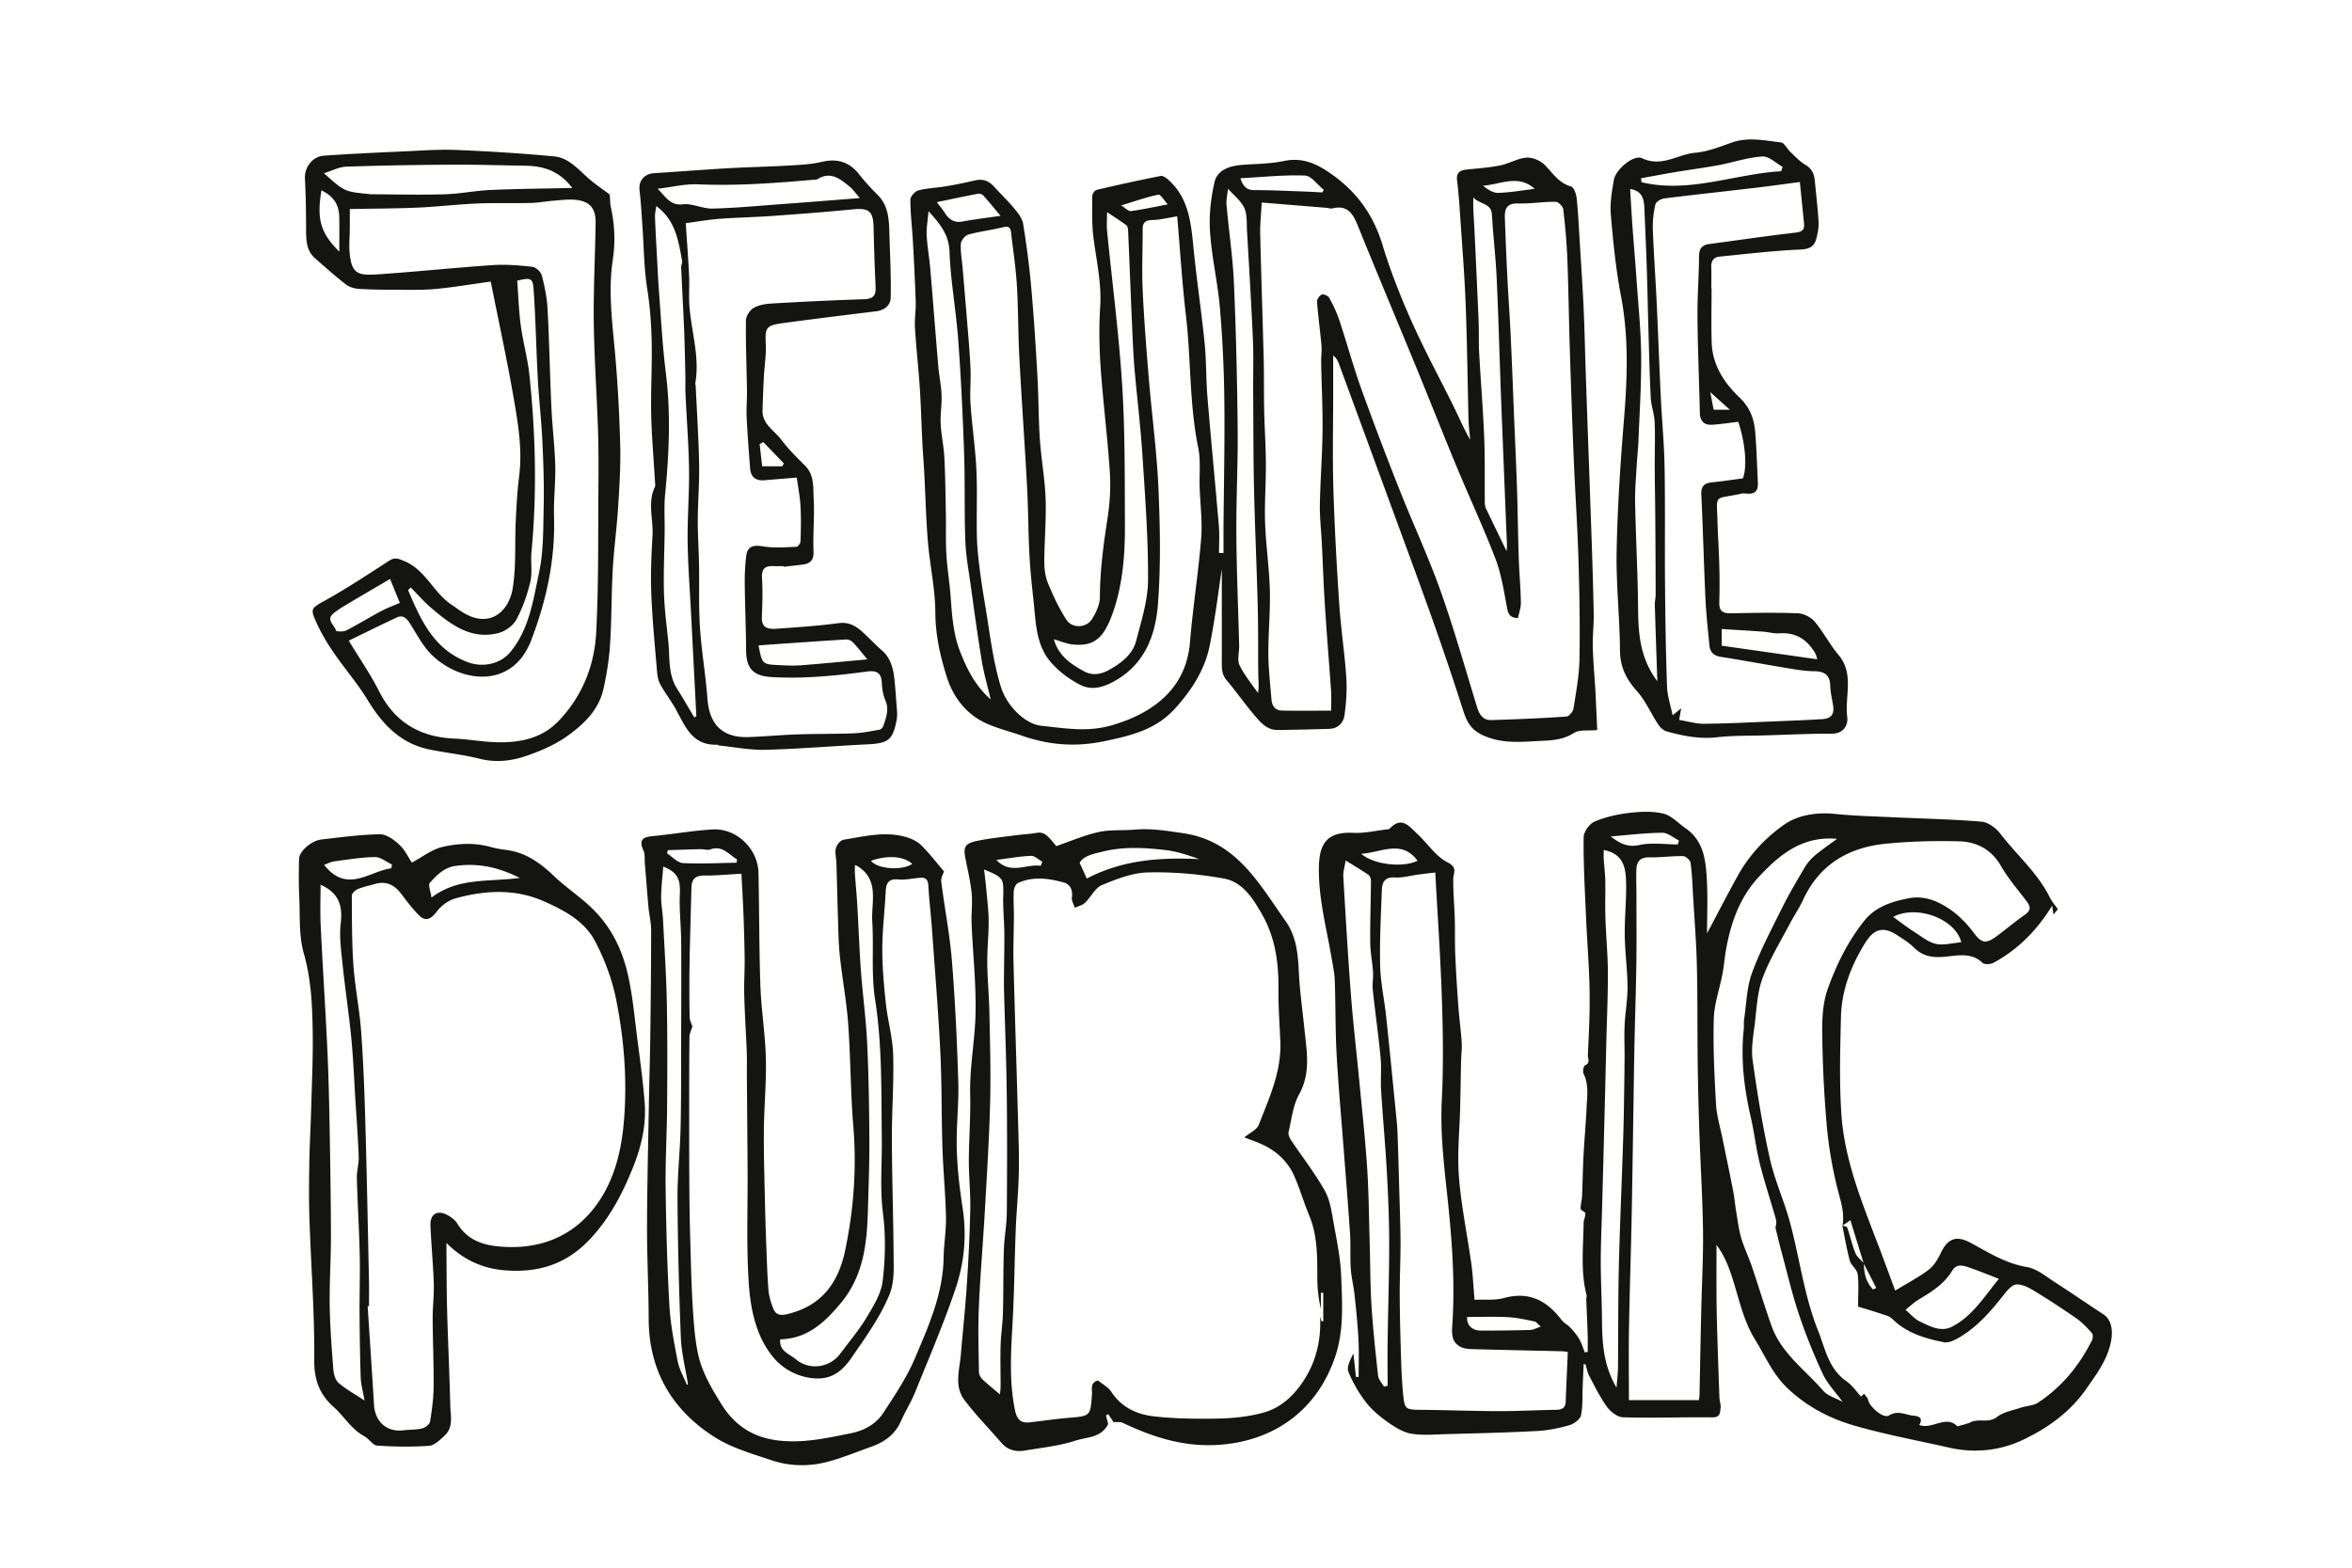
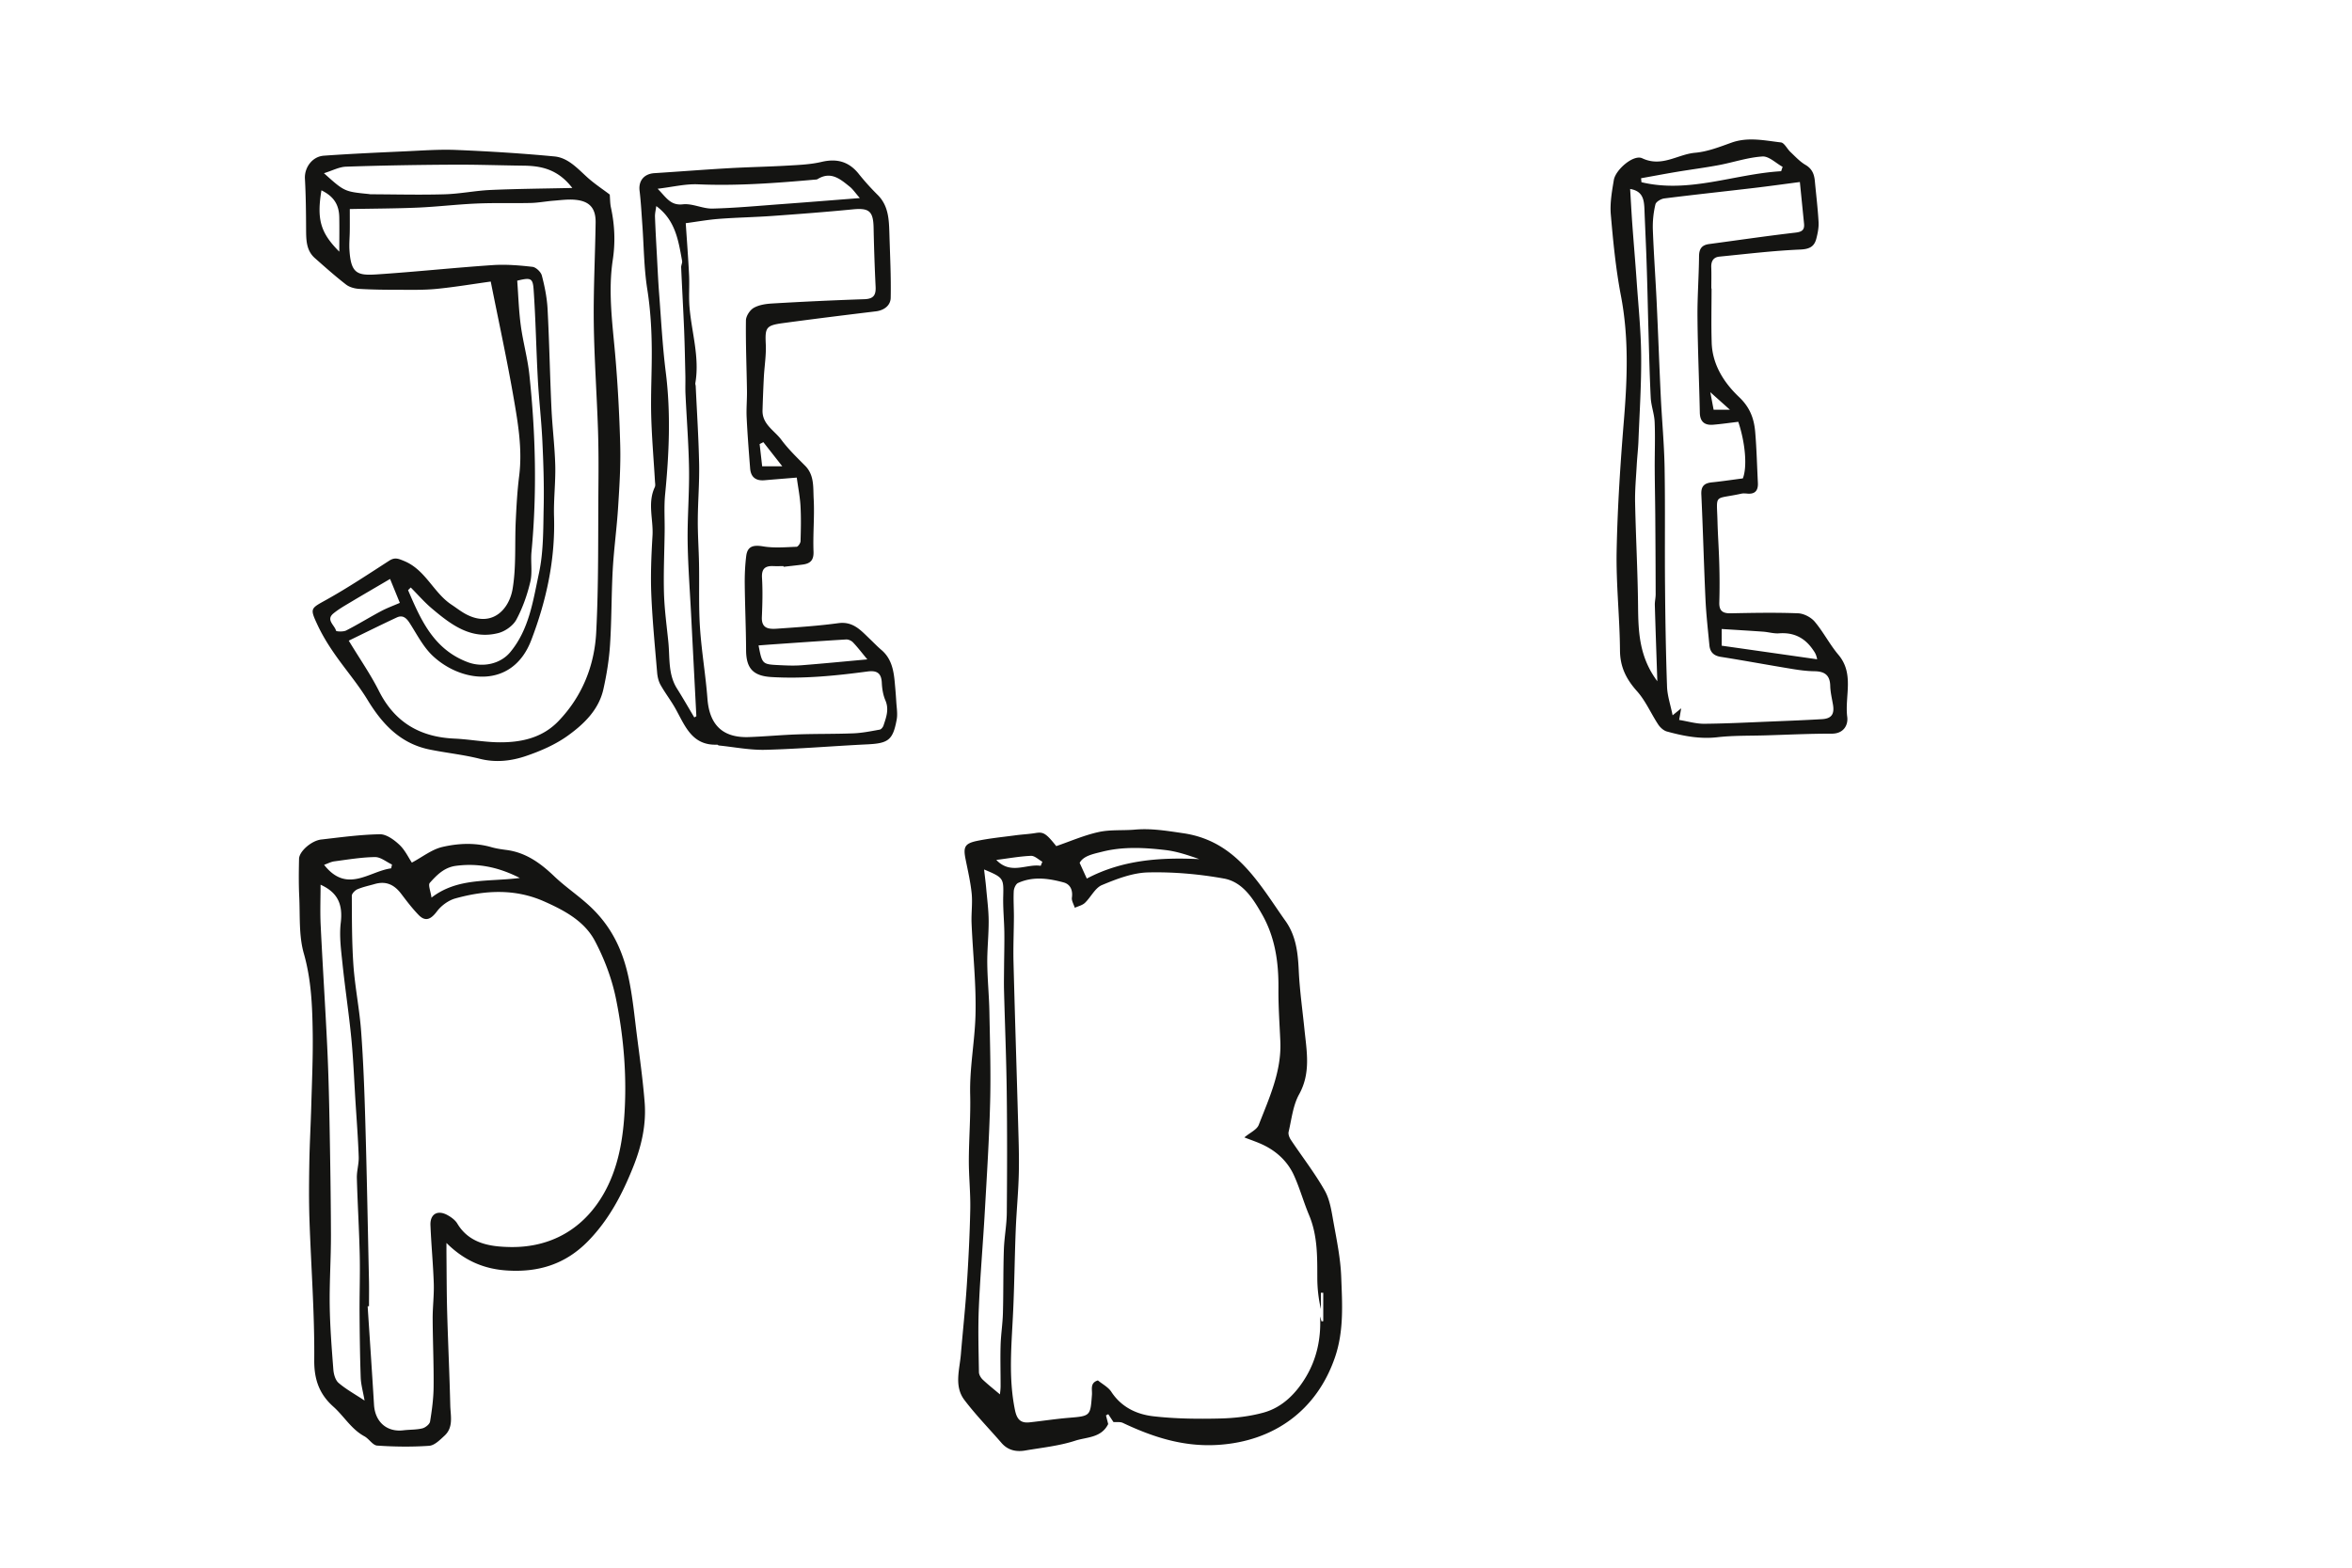
<svg xmlns="http://www.w3.org/2000/svg" width="255.118" height="170.078" viewBox="0 39.955 255.118 170.078">
  <g fill="#141412">
-     <path d="M171.78 187.921c-.037.791-.074 1.578-.105 2.368-.049 1.076.029 2.176-.188 3.216-.093.435-.751.925-1.247 1.068-1.127.321-2.306.567-3.474.631-3.278.174-6.561.25-9.844.339-1.286.034-2.6.159-3.854-.05-.885-.149-1.754-.7-2.515-1.235-.863-.609-1.72-1.308-2.357-2.133a14.238 14.238 0 0 1-1.935-3.338c-.208-.523.191-1.29.539-1.992.095.85.188 1.697.281 2.547l.285-.01c0-1.346.055-2.694-.015-4.036-.085-1.625-.251-3.249-.425-4.869-.104-.956-.348-1.896-.411-2.854-.083-1.261.007-2.535-.078-3.796-.215-3.225-.483-6.441-.729-9.661-.25-3.283-.557-6.564-.731-9.854-.144-2.636-.101-5.283-.196-7.924-.031-.859-.218-1.716-.365-2.568-.56-3.276-1.443-6.504-1.352-9.882.07-2.54 1.01-3.711 3.721-3.579 1.243.06 2.506-.244 3.762-.388.067-.006.156-.024.201-.073 1.306-1.41 2.142-.201 2.989.579 1.107 1.019 1.986 2.427 3.263 3.075 1.152.587.641 1.115.635 1.831-.016 1.44.121 2.882.164 4.321.037 1.33-.002 2.662.056 3.992.081 1.866.201 3.73.339 5.593.092 1.261.273 2.515.354 3.773.047.679-.051 1.363-.065 2.044-.038 1.646-.058 3.293-.097 4.938-.059 2.547-.336 5.107-.137 7.633.246 3.143.901 6.252 1.338 9.385.172 1.215.226 2.45.355 3.957 1.02-.05 2.167.086 3.202-.197 2.724-.738 4.653.285 6.241 2.389.253.335.678.529.965.841.352.379.689.784.947 1.229.26.451.41.961.609 1.447l.309-.053c0-.626.019-1.253-.002-1.877-.043-1.302-.105-2.6-.156-3.898-.004-.108.076-.228.053-.32-.689-2.604-.367-5.249-.338-7.881.004-.355.21-.717.182-1.062-.015-.177-.494-.318-.506-.488-.023-.438.135-.887.153-1.33.065-1.484.084-2.971.16-4.453.093-1.733.256-3.465.333-5.201.056-1.229.265-2.479-.326-3.672-.116-.233-.007-.832.163-.912.612-.289.28-.743.301-1.119.081-1.619.157-3.237.187-4.857a64.477 64.477 0 0 0-.051-3.884c-.094-2.164-.254-4.323-.346-6.485-.122-2.798-.277-5.595-.248-8.392.006-.586.619-1.457 1.168-1.692 1.168-.504 2.465-.8 3.735-.949 1.235-.148 2.557-.213 3.75.072.875.206 1.599 1.036 2.396 1.584 1.995 1.367 2.202 3.506 2.318 5.621.104 1.889.021 3.785.021 5.782 1.148-2.16 2.201-4.201 3.309-6.211 1.238-2.246 3.006-4.144 5.035-5.569 1.503-1.053 3.527-1.38 5.525-1.174 2.061.21 4.135.26 6.203.357 3.234.152 6.479.214 9.705.484.717.058 1.557.684 2.021 1.288 1.783 2.319 4.059 4.261 5.382 6.933.22.447.562.832.868 1.274-.07.087-.238.295-.476.585l-.136-.972c-1.65 2.673-3.703 4.765-6.374 6.205-.317.171-.976.204-1.187 0-1.15-1.113-2.595-.813-3.854-.683-1.402.152-2.531.063-3.564-.959-.533-.53-1.196-.939-1.836-1.356-1.451-.947-2.479-.753-3.451.805-1.533 2.461-2.571 5.132-2.646 8.058-.087 3.492-.185 6.996.04 10.476.15 2.334.663 4.688 1.352 6.933.944 3.101 2.207 6.104 3.33 9.149.389 1.048.777 2.095 1.16 3.135 1.297-.791 2.539-1.434 3.643-2.269.574-.432.99-1.152 1.309-1.82.781-1.629 1.739-1.908 3.282-1.066 1.93 1.053 3.788 2.224 6.063 2.604 1.104.184 2.113 1.064 3.118 1.707 1.739 1.107 3.431 2.295 5.161 3.415.807.521 1.071 1.582.854 2.823-.359 2.043-1.521 3.57-2.675 5.232-1.786 2.576-4.209 4.279-6.857 5.549-2.446 1.174-5.226 1.498-7.988.877-3.428-.776-6.897-1.416-10.272-2.383-2.715-.777-5.199-2.06-7.336-4.094-1.615-1.541-2.395-3.472-3.504-5.268-1.478-2.391-1.853-5.146-2.82-7.703-.328-.867-.734-1.708-1.359-2.564 0 1.949-.012 3.897.003 5.848.01 1.365.048 2.734.089 4.103.067 2.224.145 4.448.227 6.675.015.357.174.725.123 1.066-.067.476-.008 1.031-.862 1.023-3.239-.033-6.483.082-9.724-.006-.598-.017-1.344-.596-1.729-1.127-.762-1.047-1.333-2.23-1.943-3.379-.193-.371-.262-.811-.386-1.217-.065-.027-.136-.051-.205-.075zm30.376-10.889l-1.448-4.697c-.281.195-.569.394-.854.588.254-1.453-.24-2.774-.584-4.162a44.802 44.802 0 0 1-1.129-6.752 132.826 132.826 0 0 1-.488-9.912c-.021-1.62.062-3.346.597-4.847.935-2.617 2.174-5.137 3.929-7.357 1.241-1.574 3.005-2.117 4.821-2.479 1.135-.228 2.254-.037 3.379.524 1.545.774 2.709 1.879 3.716 3.223.841 1.125 1.305 1.218 2.435.394 1.053-.77 2.045-1.62 3.113-2.362.645-.45.633-.856.209-1.422-.958-1.273-2.02-2.496-2.812-3.869-1.039-1.804-2.634-2.62-4.537-2.672-2.662-.066-5.349-.004-8 .267-3.994.405-7.136 2.237-8.902 6.037-.423.909-.997 1.751-1.463 2.641-1.021 1.949-2.197 3.843-2.954 5.888-.573 1.547-.64 3.295-.845 4.963-.161 1.312-.412 2.67-.233 3.949.5 3.584 1.081 7.162 1.87 10.693.525 2.35 1.556 4.584 2.186 6.918 1.051 3.904 1.532 7.952 3.045 11.739.784 1.965 1.133 4.136 3.07 5.477.622.431 1.072 1.11 1.584 1.661l.336-.298c.15.221.385.421.436.663.16.779 1.662 2.062 2.263 1.693.976-.603 1.772-.062 2.653.02.787.075 1.002.378.633 1.007 1.392.542 2.893-1.133 4.136.152.535-.162 1.019-.244 1.44-.449.898-.435 1.931.146 2.857-.571.711-.554 1.729-.717 2.624-1.018.595-.2 1.3-.192 1.8-.52 2.601-1.701 4.504-4.037 5.885-6.801.104-.209.115-.613-.017-.762-.506-.564-1.032-1.139-1.651-1.569a88.52 88.52 0 0 0-4.607-3.008c-.585-.354-1.297-.728-1.932-.695-.465.021-.979.623-1.334 1.076-1.368 1.742-2.801 3.418-4.713 4.582-.539.328-1.261.718-1.805.609-2.054-.401-4.06-.993-5.627-2.546-.293-.293-.785-.406-1.204-.543-.928-.311-1.866-.582-2.493-.773 0-1.359.097-2.456-.041-3.521-.067-.518-.703-.941-.852-1.473-.347-1.251-.553-2.541-.814-3.816.188.08.494.115.537.238.316.915.521 1.871.883 2.764.174.424.611.74.923 1.109-.013 1.092.247 2.064.982 2.833a18.5 18.5 0 0 0 .356-.159c-.455-.885-.908-1.77-1.359-2.655zm-17.88 14.822c.025-.188.064-.364.067-.543.063-3.049.116-6.099.187-9.146.066-2.893.231-5.785.194-8.677-.045-3.518-.271-7.031-.392-10.546a366.773 366.773 0 0 1-.184-7.493c-.045-3.599-.006-7.198-.093-10.796-.06-2.502-.261-5-.408-7.496-.071-1.199-.108-2.401-.274-3.588-.039-.286-.517-.729-.8-.733-1.228-.021-2.459.158-3.686.133-1.015-.02-1.366.489-1.394 1.364-.026.859.004 1.722.008 2.583 0 2.524.03 5.054-.008 7.579-.045 3.146-.16 6.29-.219 9.435-.102 5.811-.169 11.621-.279 17.433-.078 4.235-.226 8.476-.3 12.712-.046 2.618-.009 5.239-.009 7.78l7.59-.001zm-28.594-57.24c-.777.093-1.303.151-1.825.221-.858.112-1.728.367-2.575.317-1.08-.066-1.361.529-1.393 1.35-.104 2.741-.25 5.484-.186 8.219.047 1.827.449 3.643.646 5.469.359 3.364.688 6.733 1.023 10.101.082.836.182 1.674.213 2.515.084 2.161.138 4.326.199 6.489.049 1.808.123 3.615.129 5.425.006 1.857-.088 3.715-.088 5.57.006 1.979.053 3.956.113 5.932.049 1.603.09 3.204.239 4.797.177 1.902.227 1.873 2.172 1.892 2.739.026 5.478.134 8.216.138 2.062.005 4.125-.111 6.188-.14.645-.011 1.052-.167 1.076-.896.067-1.792.153-3.582.232-5.383-.314-.039-.457-.07-.598-.075-3.233-.075-6.467-.142-9.7-.229-.429-.013-.89-.046-1.267-.218-1.129-.512-1.021-1.572-.957-2.537.281-4.33-.012-8.639-.453-12.936-.387-3.744-.89-7.457-.698-11.251.182-3.606.136-7.233.019-10.845-.147-4.589-.469-9.172-.725-13.925zm43.577-3.65c-3.819-.35-6.321 1.784-8.558 4.211-2.055 2.232-3.016 5.052-3.516 8.017-.139.811-.2 1.637-.354 2.442-.31 1.623-.894 3.232-.94 4.858-.086 3.083.067 6.177.245 9.259.074 1.282.465 2.547.721 3.817.385 1.906.791 3.81 1.16 5.721.141.716.189 1.449.312 2.171.158.944.275 1.906.543 2.821.305 1.033.789 2.015 1.138 3.04.733 2.159 1.387 4.349 2.151 6.495 1.062 2.975 3.652 4.767 5.612 7.037.461.533 1.287.748 2.093 1.193-.805-1.107-1.65-1.965-2.132-2.995a62.257 62.257 0 0 1-2.593-6.454c-.749-2.234-1.281-4.537-1.898-6.812-.238-.877-.447-1.766-.668-2.646.096-.307.131-.651.043-.963-.57-1.998-1.229-3.971-1.735-5.984-.411-1.646-.591-3.352-.974-5.006-.727-3.153-1.115-6.322-.766-9.56.037-.345-.018-.701.034-1.043.253-1.692.28-3.474.854-5.052.887-2.438 2.114-4.752 3.272-7.083.757-1.519 1.621-2.985 2.489-4.444a5.286 5.286 0 0 1 1.139-1.296c.746-.621 1.55-1.168 2.328-1.744zm-53.296 2.348c-.104.666-.287 1.211-.256 1.744.25 4.289.5 8.582.83 12.867.241 3.135.613 6.258.912 9.389.295 3.09.637 6.183.84 9.279.18 2.699.198 5.406.277 8.111.066 2.259.055 4.523.191 6.777.164 2.582.436 5.16.723 7.729.046.417.417.794.641 1.19l.391-.107c0-1.673-.02-3.35.005-5.021.049-3.49.17-6.984.167-10.476-.004-2.576-.114-5.151-.256-7.725-.165-2.938-.44-5.867-.621-8.802-.075-1.188.057-2.394-.057-3.576-.232-2.447-.586-4.887-.846-7.334-.068-.643.068-1.306.027-1.953-.07-1.066-.295-2.129-.305-3.192-.021-2.235.062-4.475.078-6.713 0-.214-.105-.521-.268-.629-.769-.522-1.574-.999-2.473-1.558zm29.381 57.192c.066-.912.154-1.589.16-2.263.033-3.442.004-6.888.078-10.33.082-3.873.254-7.744.386-11.615.057-1.623.116-3.243.151-4.864.043-2.164.073-4.332.096-6.498.014-1.26-.053-2.521.008-3.776.062-1.382.324-2.759.314-4.14-.014-1.867-.277-3.729-.302-5.599-.024-1.866.179-3.735.147-5.603-.027-1.605-.213-3.228-2.428-3.644 0 .361-.018.7.004 1.033.049.751.149 1.5.166 2.251.026 1.359-.031 2.718.013 4.077.063 1.965.259 3.927.267 5.89.012 2.52-.105 5.039-.167 7.559-.061 2.469-.114 4.94-.179 7.408-.092 3.621-.189 7.24-.287 10.859-.05 1.871-.141 3.744-.139 5.613.002 2.064.115 4.131.133 6.197.019 2.49.119 4.952 1.579 7.445zm41.474-11.806c-1.126-.436-2.062-.822-3.014-1.153-.71-.243-1.528-.604-2.046.258-.883 1.471-2.254 2.311-3.656 3.151-.509.307-.943.733-1.412 1.104.51.429.958.982 1.54 1.262 1.089.521 2.301 1.186 3.492.572 2.253-1.153 3.532-3.315 5.096-5.194zm-4.082-36.512c-.632-2.572-4.873-4.108-7.387-2.75.791.562 1.589 1.177 2.435 1.721.713.462 1.438 1.043 2.232 1.206.834.168 1.755-.097 2.72-.177zm-53.596 40.648c-.081.812.483 1.471 1.456 1.475 1.798.008 3.596-.016 5.394-.065.334-.009.663-.207 1.134-.364-.351-.301-.496-.525-.68-.562-.945-.187-1.898-.41-2.861-.461-1.444-.078-2.896-.023-4.443-.023zm-11.484-50.249c1.363 1.202 4.583 1.526 6.103.751-1.736-2.336-3.899-.897-6.103-.751zm27.053-1.884c.922.697 1.774 1.229 3.115.93 1.328-.293 2.771-.062 4.164-.062.043-.143.085-.282.126-.426-.604-.297-1.212-.849-1.813-.841-1.856.018-3.711.247-5.592.399zM173.249 119.158c-.963.099-1.924-.071-2.528.317-1.099.702-2.252.8-3.438.853-2.158.097-4.293.376-6.429-.601-1.278-.586-1.739-1.434-2.121-2.616a337.75 337.75 0 0 0-3.215-9.551c-1.412-3.992-2.886-7.963-4.343-11.941a10727.82 10727.82 0 0 0-5.941-16.182c-.118-.324-.27-.637-.625-.917v4.006c0 3.473-.081 6.951.021 10.419.125 4.189.357 8.378.638 12.563.175 2.647.584 5.281.761 7.928.09 1.365-.006 2.759-.195 4.117-.112.809-.688 1.447-1.642 1.473a289.65 289.65 0 0 1-5.589.128c-1.189.012-1.896-.841-2.564-1.634-1.046-1.235-1.972-2.567-3.014-3.801-.545-.645-.496-1.352-.496-2.085.002-3.577 0-7.156 0-9.945-.348 2.253-.707 5.315-1.318 8.327-.527 2.59-1.918 4.755-3.705 6.753-2.108 2.356-4.803 2.985-7.708 3.597-3.102.653-6.012.429-8.941-.594-1.262-.441-2.576-.761-3.791-1.298-2.225-.982-3.645-2.821-4.358-5.051-.724-2.261-1.241-4.574-1.253-7.027-.014-2.558-.592-5.107-.807-7.669-.206-2.46-.261-4.935-.391-7.401-.065-1.184-.164-2.368-.222-3.552-.094-1.904-.136-3.81-.264-5.711-.144-2.173-.392-4.34-.525-6.516-.059-.971.112-1.959.079-2.934a309.125 309.125 0 0 0-.321-6.736c-.081-1.425-.263-2.849-.255-4.273.002-.346.507-.897.877-.996.94-.248 1.938-.268 2.901-.431a44.81 44.81 0 0 0 3.195-.643c.836-.203 1.489.006 2.056.623.753.823 1.56 1.598 2.27 2.453.397.478.838 1.048.93 1.629.37 2.295.675 4.602.881 6.915.284 3.181.486 6.368.667 9.557.132 2.302.112 4.617.268 6.92.146 2.156.549 4.297.622 6.453.079 2.273-.136 4.555-.142 6.834-.001.779.111 1.615.406 2.327.564 1.362 1.196 2.726 2 3.957.627.958 2.155.891 2.761-.073.444-.708.859-1.589.863-2.396.01-2.896.393-5.736.834-8.59.254-1.643.352-3.346.242-5.006-.248-3.766-.729-7.519-.993-11.287-.153-2.183-.194-4.391-.053-6.573.171-2.583-.413-5.048-.729-7.564-.187-1.477-.13-2.983-.128-4.476.002-.234.256-.629.458-.677a192.011 192.011 0 0 1 6.968-1.516c.257-.049.641.246.885.468 2.188 2.002 2.407 4.705 2.676 7.42.343 3.422.855 6.829 1.201 10.252.195 1.949.146 3.92.307 5.875.385 4.661.844 9.316 1.238 13.976.082.962.013 1.937.013 2.907.163.004.327.008.489.014 0-.992-.006-1.984 0-2.976.039-4.547.143-9.096.088-13.641a133.803 133.803 0 0 0-.473-9.932c-.238-2.777-.891-5.52-1.076-8.293-.123-1.788.084-3.648.484-5.399.307-1.325 1.626-1.756 2.942-1.866 1.522-.126 3.075-.11 4.562-.423 2.011-.421 3.515.248 5.136 1.381 2.803 1.963 4.597 4.46 5.588 7.731.865 2.856 1.976 5.654 3.195 8.38 1.413 3.158 3.077 6.207 4.604 9.314.557 1.129 1.039 2.292 1.708 3.43-.061-.706-.159-1.411-.18-2.116-.107-4.195-.15-8.394-.312-12.589-.117-3.121-.372-6.238-.579-9.355-.092-1.355-.182-2.714-.352-4.063-.104-.842.291-1.107 1.014-1.186 1.225-.133 2.461-.21 3.661-.452.968-.193 1.881-.768 2.843-.843.645-.052 1.502.305 1.971.772.887.889 1.531 1.982 2.879 2.358.302.084.549.802.601 1.253.16 1.449.226 2.908.313 4.363.156 2.547.332 5.094.447 7.644.112 2.446.156 4.898.241 7.347.194 5.605.403 11.208.595 16.812.104 2.985.2 5.971.258 8.956.022 1.186-.133 2.376-.102 3.558.041 1.558.182 3.111.277 4.667.027.436.046.873.064 1.311.054 1.101.102 2.204.14 3.059zm-36.392-57.23c-.069 1.339-.188 2.353-.165 3.361.105 4.508.264 9.015.377 13.523.049 1.89.014 3.78.055 5.67.041 1.914.174 3.825.184 5.739.014 2.151-.159 4.307-.084 6.457.084 2.44.451 4.873.516 7.314.061 2.299-.173 4.606-.162 6.907.01 1.649.206 3.298.338 4.944.056.696.407 1.193 1.152 1.205 1.747.028 3.496.008 5.32.008 0-.851.037-1.487-.006-2.118-.215-3.095-.475-6.189-.672-9.287-.146-2.247-.22-4.5-.332-6.75-.069-1.4-.236-2.801-.213-4.201.047-2.667.26-5.33.289-7.997.026-2.476-.104-4.952-.152-7.43-.012-.608.091-1.224.037-1.825-.14-1.583-.363-3.161-.483-4.746-.021-.263.269-.692.513-.787.206-.08.699.134.816.354.434.802.828 1.638 1.115 2.503.815 2.462 1.498 4.972 2.373 7.413a375.968 375.968 0 0 0 4.15 10.945c1.45 3.669 3.127 7.253 4.444 10.966 1.476 4.154 2.665 8.408 3.963 12.625.238.77.651 1.378 1.494 1.354 2.731-.077 5.46-.197 8.187-.382.282-.017.713-.531.764-.863.279-1.792.619-3.596.649-5.399.065-3.603-.004-7.21-.112-10.811-.108-3.591-.356-7.177-.506-10.767-.168-4.008-.306-8.017-.432-12.027-.104-3.245-.137-6.492-.264-9.735a68.213 68.213 0 0 0-.446-5.42c-.037-.317-.533-.824-.815-.826-1.375-.006-2.754.222-4.127.186-1.215-.033-1.425.62-1.393 1.563.077 2.147.165 4.297.273 6.444.104 2.067.256 4.13.354 6.197.144 3.052.258 6.106.383 9.161.106 2.561.23 5.118.313 7.678.08 2.501.105 5.005.188 7.507.053 1.579.203 3.157.229 4.734.009.576-.21 1.156-.32 1.703-.987-.053-1.083-.577-1.209-1.257-.324-1.74-.597-3.528-1.224-5.17-1.266-3.318-2.777-6.539-4.139-9.822-1.527-3.673-2.986-7.376-4.498-11.059-2.109-5.129-4.262-10.24-6.343-15.38-.519-1.282-1.159-2.149-2.71-1.768-.197.049-.43-.04-.648-.06l-7.021-.574zm-9.169 1.498c-1.142.182-1.892.38-2.643.397-.716.016-1.102.199-1.102.978.008 2.201-.099 4.403 0 6.604.149 3.229.407 6.454.674 9.676.331 3.955.865 7.894 1.039 11.855.177 4.16.262 8.349-.049 12.495-.248 3.31-1.337 6.437-4.542 8.319-1.257.741-2.583 1.154-3.83.535-1.245-.618-2.448-1.528-3.339-2.59-1.154-1.376-1.473-3.189-1.636-4.981-.189-2.063-.458-4.122-.578-6.187-.15-2.574-.138-5.159-.276-7.733-.251-4.69-.592-9.375-.839-14.065-.14-2.62-.112-5.249-.27-7.867-.114-1.88-.411-3.749-.62-5.623-.055-.512-.179-.801-.828-.642-1.262.31-2.566.462-3.819.809-.346.096-.78.627-.805.987-.059.846.107 1.705.182 2.561.149 1.764.305 3.526.446 5.292.149 1.867.326 3.733.413 5.604.062 1.318-.084 2.643.006 3.957.165 2.372.523 4.732.635 7.103.116 2.431-.003 4.87.056 7.305.029 1.287.187 2.575.352 3.851.195 1.5.457 2.989.695 4.482.424 2.676.763 5.357 1.571 7.976.566 1.835 2.457 3.969 4.396 4.173 2.503.262 4.948.705 7.536-.033 4.433-1.263 8.146-3.918 8.561-9.023.308-3.766.91-7.507 1.214-11.273.146-1.835-.103-3.703-.164-5.558-.045-1.424.129-2.889-.15-4.262-.973-4.726-.779-9.546-1.332-14.304-.415-3.555-.634-7.128-.954-10.818zm-7.609-.456c0 .85-.053 1.461.008 2.062.549 5.565 1.278 11.122 1.633 16.699.316 4.99.275 10.005.3 15.008.018 3.349-.22 6.704-1.38 9.881-.925 2.533-1.961 3.504-4.307 3.249-.657-.073-1.291-.35-2.02-.559.505 1.81 1.851 2.697 3.278 3.477.902.494 1.834.333 2.69-.146 1.324-.738 2.568-1.654 2.961-3.176.561-2.166 1.273-4.384 1.285-6.581.023-4.539-.318-9.084-.614-13.619-.204-3.156-.602-6.295-.865-9.448-.147-1.797-.21-3.603-.289-5.406-.14-3.154-.258-6.311-.396-9.466-.008-.194-.062-.466-.199-.564-.633-.469-1.304-.89-2.085-1.411zm-19.364-.101c-.088 1.051-.24 1.835-.2 2.612.065 1.21.287 2.411.389 3.623.305 3.54.572 7.081.874 10.622.09 1.029.312 2.051.352 3.08.04 1.044-.146 2.096-.096 3.138.059 1.204.333 2.396.396 3.6.106 2.02.128 4.045.165 6.069.03 1.502-.029 3.007.06 4.503.09 1.55.354 3.085.465 4.633.144 2.024.284 4.022 1.041 5.953.754 1.92 1.666 3.69 3.296 5.133-.346-1.473-.743-2.826-.971-4.205-.451-2.722-.816-5.458-1.198-8.189-.222-1.615-.525-3.233-.584-4.859-.114-3.18-.02-6.372-.132-9.555-.144-4.068-.336-8.14-.635-12.203-.234-3.187-.828-6.354-.942-9.541-.069-1.839-.968-2.984-2.28-4.414zm32.491-2.436c-.067.607-.219 1.174-.168 1.727.248 2.84.682 5.672.805 8.516.229 5.249.351 10.508.406 15.763.039 3.819-.168 7.645-.143 11.466.028 4.034.203 8.064.305 12.099.019.709-.236 1.532.038 2.11.511 1.082 1.317 2.023 2 3.021.138-.72.041-1.296.035-1.874-.03-2.515.005-5.035-.06-7.55-.105-4.201-.303-8.399-.398-12.6-.081-3.574-.07-7.147-.096-10.72-.014-1.842.054-3.684-.026-5.523-.173-3.945-.411-7.886-.64-11.827-.049-.85.033-1.786-.296-2.521-.353-.775-1.126-1.361-1.762-2.087zm30.216 39.33c.021-.46.041-.588.033-.716-.216-5.418-.441-10.838-.649-16.259-.161-4.194-.267-8.392-.46-12.583-.109-2.33-.383-4.651-.52-6.981-.076-1.286-1.414-1.093-2.007-1.857-.062 1.08.042 2.11.093 3.141.17 3.446.328 6.891.473 10.339.048 1.137-.004 2.278.059 3.413.165 3.022.42 6.043.542 9.07.097 2.376.045 4.76.068 7.139.002.21.028.441.116.628.692 1.454 1.397 2.903 2.252 4.666zm-54.893-36.394c-.692-.822-1.267-1.536-1.88-2.218-.118-.13-.395-.21-.572-.177-1.478.284-2.95.598-4.457.911.333.448.637.809.889 1.203.456.708 1.019 1.064 1.912.896 1.308-.241 2.631-.397 4.108-.615zm26.018-4.075c.33 1.048.808 1.294 1.578 1.291 1.67-.01 3.34.078 5.01.135.77.028 1.537.071 2.308.108l.142-.277c-.677-.542-1.336-1.521-2.033-1.55-2.29-.09-4.589.165-7.005.293zm31.916 1.15c-1.754-1.601-3.684-.493-5.604-.336.521.409 1.095.793 1.656.773 1.319-.043 2.632-.279 3.948-.437zm-39.795 1.686c-.401-.431-.789-1.108-1.024-1.056-1.292.268-2.549.716-4.038 1.168.488.295.798.649 1.06.614 1.266-.171 2.521-.447 4.002-.726zM102.393 134.493c-.079.267-.349.7-.299 1.093.361 2.874.926 5.725 1.16 8.605.352 4.358.555 8.729.689 13.104.075 2.437-.232 4.884-.162 7.32.059 2.159.315 4.323.642 6.461.456 2.987.157 5.926-.789 8.718-1.28 3.793-2.87 7.484-4.371 11.2-.43 1.069-1.063 2.056-1.525 3.114-.63 1.444-1.755 2.276-3.179 2.785-1.608.57-3.195 1.235-4.842 1.666-2.004.521-4.079.477-6.038-.183-2.119-.708-4.344-1.346-6.197-2.528-4.601-2.937-7.103-7.205-7.12-12.799-.01-3.308-.183-6.615-.179-9.923.008-4.304.116-8.606.191-12.908.042-2.639.129-5.276.163-7.913.051-3.822.088-7.641.088-11.463 0-.816-.208-1.633-.285-2.451-.144-1.592-.262-3.187-.396-4.777-.037-.471.036-.997-.153-1.4-.544-1.176-.021-1.453 1.047-1.553 2.159-.203 4.305-.596 6.469-.717 2.594-.146 4.91 2.109 4.965 4.712.089 4.095.065 8.194.209 12.286.095 2.619.531 5.228.592 7.845.063 2.653-.2 5.313-.218 7.972-.02 2.762.078 5.526.137 8.287.028 1.316.073 2.633.124 3.948.067 1.64.104 3.28.24 4.916.061.704.273 1.42.549 2.073.318.758.968.683 1.668.5 3.597-.926 5.371-3.377 6.104-6.89.935-4.468 1.255-8.944.879-13.503-.305-3.688-.289-7.402-.558-11.092-.175-2.443-.64-4.861-.899-7.301-.149-1.389-.159-2.792-.208-4.19-.065-1.979-.104-3.961-.166-5.938-.015-.531-.185-1.09-.059-1.58.093-.369.503-.878.838-.932 2.277-.361 4.571-.968 6.88-.257.572.177 1.172.484 1.589.903.866.868 1.618 1.85 2.42 2.79zm-27.29 16.827c-.108.373-.311.753-.317 1.132-.033 2.678-.032 5.354-.032 8.028 0 2.898 0 5.798.022 8.696.012 1.841.049 3.686.102 5.526.067 2.318.116 4.639.258 6.951.106 1.707.217 3.437.561 5.104.421 2.031 1.476 3.812 2.579 5.575 1.398 2.24 3.333 3.51 5.904 3.871 2.765.387 5.448-.217 8.126-.758 1.438-.289 2.723-.993 3.521-2.226 1.237-1.908 2.535-3.828 3.417-5.91 1.474-3.481 3.043-6.973 3.108-10.883.025-1.482.287-2.969.257-4.449-.053-2.512-.303-5.02-.384-7.531-.111-3.448-.059-6.905-.229-10.353-.216-4.389-.579-8.771-.893-13.155-.118-1.65-.313-3.295-.411-4.944-.038-.638-.318-.853-.888-.81-.794.062-1.594.254-2.371.185-1.07-.099-1.316.405-1.363 1.313-.104 2.088-.364 4.174-.368 6.26-.004 1.963.177 3.936.387 5.889.202 1.857.736 3.693.791 5.548.09 3.04-.149 6.093-.14 9.138.013 4.245.161 8.492.188 12.737.01 1.437.103 2.859-.505 4.288-1.035 2.434-2.557 4.52-4.032 6.675-1.18 1.733-2.482 2.562-4.618 2.21a6.411 6.411 0 0 1-3.88-2.199c-1.924-2.312-2.504-5.312-2.687-8.22-.253-4.028-.093-8.083-.116-12.127-.02-3.368-.053-6.737-.077-10.104-.008-.883.022-1.768-.012-2.65-.081-2.064-.218-4.128-.275-6.191-.036-1.295.057-2.596.045-3.89-.016-1.63-.067-3.263-.128-4.892-.053-1.438-.142-2.873-.22-4.409-1.403.077-2.74.211-4.074.198-.963-.006-1.326.436-1.349 1.303-.075 2.785-.161 5.568-.207 8.354a170 170 0 0 0 .01 5.713c.009.361.211.718.3 1.007zm17.628-17.519c0 .359-.018.674.003.981.079 1.12.191 2.243.256 3.366.139 2.371.218 4.748.391 7.115.195 2.629.555 5.247.68 7.877.166 3.463.217 6.937.238 10.403.016 2.545-.083 5.095-.155 7.642-.103 3.651-.453 7.178-2.984 10.194-1.775 2.119-3.634 3.812-6.523 3.878-.161 1.282.995 1.577 1.7 2.174 1.452 1.224 3.664.916 4.787-.594.976-1.309 2.042-2.562 2.877-3.956.741-1.231 1.577-2.575 1.739-3.944.289-2.42.346-4.927.035-7.338-.35-2.729-.091-5.42-.126-8.127-.069-5.033.057-10.057-.729-15.076-.435-2.768-.132-5.643-.307-8.459-.129-2.103.822-4.555-1.642-6.039-.032-.017-.069-.027-.24-.097zm-18.216 56.414l.106-.111c-.267-1.672-.697-3.336-.769-5.014a447.179 447.179 0 0 1-.364-15.101c-.018-2.56.279-5.117.336-7.681.072-3.262.049-6.526.059-9.791.008-3.461.027-6.924.003-10.389-.011-1.718-.22-3.441-.146-5.154.071-1.646-.224-2.354-1.797-3.01-.084 1.104-.218 2.184-.23 3.266-.01.832.159 1.662.202 2.496.155 3.004.354 6.004.415 9.006.075 3.774.056 7.55.029 11.322-.021 2.918-.198 5.836-.161 8.752.058 4.252.169 8.506.409 12.752.114 2.045.511 4.082.905 6.102.175.883.659 1.703 1.003 2.555zm5.395-56.664c.01-.128.018-.252.025-.378-.899-.498-1.556-1.544-2.879-1.065-.314.113-.717-.034-1.082-.027-1.182.027-2.366.072-3.55.109-.02.121-.037.24-.057.359.568.364 1.124 1.01 1.711 1.041 1.938.103 3.887-.01 5.832-.039zm14.565-.211c.705.905 3.357 1.105 4.477.336-.941-.84-2.644-.967-4.477-.336z" />
-     <path d="M114.571 131.751c1.512-.519 3.017-1.18 4.591-1.526 1.274-.283 2.637-.148 3.955-.266 1.767-.152 3.45.133 5.208.389 4.771.693 7.26 3.934 9.682 7.455.467.68.928 1.367 1.408 2.039 1.162 1.617 1.367 3.458 1.457 5.385.098 2.152.407 4.291.623 6.438.245 2.371.697 4.703-.584 7.016-.664 1.2-.812 2.692-1.136 4.065-.063.262.084.634.247.877 1.221 1.829 2.581 3.577 3.664 5.485.566.996.742 2.25.95 3.412.354 1.969.766 3.95.842 5.938.11 2.921.312 5.858-.671 8.738-1.962 5.743-6.596 9.122-12.669 9.513-3.759.241-7.074-.836-10.35-2.386-.282-.134-.659-.062-1.013-.091l-.564-.853a7.374 7.374 0 0 1-.247.131l.24.939c-.751 1.522-2.348 1.403-3.587 1.81-1.737.565-3.599.751-5.414 1.062-.983.168-1.881-.021-2.575-.827-1.341-1.55-2.785-3.022-4.02-4.655-1.135-1.499-.522-3.277-.383-4.949.207-2.49.478-4.975.641-7.468.182-2.746.32-5.498.378-8.252.037-1.772-.16-3.551-.155-5.329.008-2.384.206-4.768.145-7.145-.07-2.874.488-5.692.575-8.528.098-3.345-.284-6.702-.423-10.054-.044-1.069.114-2.151.012-3.213-.124-1.243-.412-2.479-.659-3.709-.271-1.334-.11-1.723 1.228-2.006 1.378-.287 2.787-.42 4.188-.609.713-.096 1.437-.127 2.146-.243.859-.143 1.135-.009 2.27 1.417zm20.404 31.601c.622-.522 1.357-.836 1.559-1.357 1.139-2.93 2.488-5.818 2.342-9.082-.086-1.916-.223-3.832-.205-5.747.023-2.822-.359-5.522-1.779-8.017-.989-1.734-2.112-3.516-4.145-3.883-2.696-.485-5.481-.728-8.219-.662-1.684.041-3.408.707-4.998 1.371-.751.312-1.2 1.312-1.85 1.931-.281.268-.727.362-1.096.534-.114-.368-.366-.756-.316-1.104.116-.82-.18-1.451-.899-1.646-1.634-.443-3.321-.683-4.944.06-.243.112-.446.574-.464.883-.047.933.018 1.869.016 2.804-.007 1.629-.084 3.258-.043 4.888.142 5.67.33 11.34.488 17.01.053 1.956.133 3.916.088 5.875-.045 2.073-.256 4.142-.336 6.214-.116 2.905-.142 5.812-.276 8.715-.161 3.598-.542 7.188.191 10.778.199.97.574 1.454 1.562 1.351 1.412-.151 2.818-.371 4.232-.49 2.396-.198 2.388-.178 2.559-2.513.041-.562-.236-1.288.647-1.549.494.409 1.123.729 1.459 1.245 1.089 1.664 2.746 2.436 4.547 2.645 2.368.274 4.776.299 7.165.244 1.607-.035 3.253-.216 4.797-.643 2.072-.57 3.561-2.124 4.617-3.903 1.164-1.966 1.634-4.188 1.513-6.534l.158.545c.062-.008.124-.02.187-.028v-3.079l-.258.003v1.754a14.91 14.91 0 0 1-.387-3.293c-.004-2.335.041-4.653-.887-6.874-.596-1.416-1.006-2.911-1.638-4.309-.642-1.428-1.747-2.506-3.139-3.221-.732-.379-1.524-.627-2.248-.916zm-28.232-29.068c.089.792.176 1.438.232 2.087.103 1.16.256 2.32.264 3.479.008 1.536-.166 3.072-.151 4.606.018 1.76.196 3.517.23 5.274.063 3.265.164 6.528.081 9.789-.1 3.957-.352 7.91-.577 11.863-.196 3.48-.501 6.955-.648 10.438-.1 2.329-.026 4.668.01 7.001.003.273.201.606.409.807.586.555 1.225 1.057 1.87 1.602.02-.23.069-.543.071-.854.004-1.487-.043-2.979 0-4.468.034-1.163.22-2.323.252-3.485.062-2.289.025-4.58.102-6.869.042-1.344.307-2.682.318-4.021.038-4.372.047-8.744-.007-13.115-.045-3.667-.199-7.328-.293-10.994-.021-.848-.001-1.696.004-2.548.01-1.266.047-2.532.029-3.797-.02-1.303-.156-2.602-.12-3.899.048-1.936.043-2.014-2.076-2.896zm11.142.987c3.875-2.045 7.989-2.309 12.201-2.111-1.234-.432-2.444-.842-3.689-.985-2.279-.268-4.584-.387-6.838.181-.97.244-2.04.442-2.451 1.211.33.727.542 1.196.777 1.704zm-5-1.382l.177-.445c-.409-.225-.828-.653-1.229-.639-1.201.049-2.399.269-3.764.443 1.573 1.652 3.275.393 4.816.641zM53.23 70.502c-2.057.284-3.979.61-5.912.797-1.367.132-2.754.097-4.131.095-1.41 0-2.821-.014-4.226-.098-.488-.03-1.05-.178-1.424-.468-1.17-.905-2.277-1.893-3.387-2.875-.93-.824-.94-1.945-.948-3.08-.008-1.847-.025-3.695-.128-5.538-.063-1.186.781-2.399 2.059-2.489 2.93-.209 5.865-.339 8.797-.473 1.856-.083 3.717-.226 5.567-.149 3.552.149 7.108.366 10.646.704 1.449.138 2.462 1.265 3.514 2.223.789.722 1.695 1.313 2.481 1.911.042.474.03.954.129 1.409.408 1.886.493 3.748.198 5.688-.507 3.365-.055 6.734.248 10.104.295 3.32.472 6.655.561 9.989.059 2.232-.085 4.476-.227 6.708-.142 2.267-.456 4.525-.584 6.792-.149 2.714-.116 5.438-.293 8.148-.106 1.626-.368 3.256-.726 4.846-.501 2.218-2.1 3.756-3.827 5.003-1.351.978-2.963 1.68-4.557 2.223-1.595.543-3.278.743-5.015.305-1.79-.452-3.641-.637-5.452-1.007-3.151-.645-5.117-2.738-6.724-5.381-1.082-1.778-2.464-3.369-3.646-5.088-.672-.972-1.294-1.996-1.791-3.066-.854-1.835-.748-1.75 1.073-2.769 2.295-1.286 4.494-2.75 6.707-4.177.607-.392.973-.24 1.628.031 2.336.964 3.176 3.446 5.141 4.74.544.36 1.06.773 1.638 1.068 2.751 1.406 4.61-.527 4.987-2.81.396-2.396.221-4.885.336-7.334.077-1.636.167-3.276.372-4.899.358-2.86-.114-5.659-.596-8.438-.72-4.162-1.621-8.291-2.488-12.645zM37.829 109.46c1.199 1.982 2.364 3.651 3.269 5.45 1.713 3.41 4.454 5.01 8.187 5.176 1.58.071 3.155.37 4.734.4 2.445.041 4.773-.443 6.555-2.297 2.573-2.679 3.904-6 4.095-9.613.275-5.285.195-10.586.242-15.883.018-2.07.018-4.147-.051-6.217-.13-3.853-.407-7.701-.454-11.554-.043-3.607.149-7.216.201-10.823.021-1.555-.651-2.317-2.193-2.466-.778-.077-1.579.035-2.368.097-.825.064-1.649.226-2.478.245-1.945.045-3.896-.025-5.841.06-2.144.09-4.281.352-6.428.444-2.446.104-4.897.106-7.357.155 0 .956.006 1.66-.002 2.364-.007.706-.08 1.416-.033 2.12.161 2.494.843 2.746 2.937 2.608 4.201-.275 8.39-.726 12.593-1.009 1.432-.097 2.889.023 4.32.188.382.043.915.553 1.016.943.311 1.181.554 2.401.621 3.619.19 3.595.256 7.198.422 10.797.095 2.068.358 4.13.412 6.199.045 1.849-.189 3.708-.132 5.558.138 4.655-.828 9.098-2.48 13.403-2.03 5.285-7.544 4.632-10.683 1.678-1.027-.966-1.705-2.318-2.484-3.532-.361-.566-.757-.93-1.414-.625-1.728.805-3.431 1.654-5.206 2.515zm6.725-5.768l-.291.289c1.385 3.231 2.773 6.425 6.482 7.817 1.585.596 3.512.219 4.598-1.087 2.067-2.488 2.479-5.609 3.118-8.573.499-2.319.459-4.767.511-7.163.051-2.397-.029-4.801-.144-7.198-.106-2.246-.372-4.482-.494-6.728-.175-3.228-.228-6.464-.455-9.688-.086-1.258-.327-1.304-1.777-.956.12 1.599.169 3.229.383 4.84.238 1.79.74 3.548.931 5.34.683 6.407.842 12.827.232 19.254-.102 1.072.116 2.198-.124 3.227-.332 1.418-.832 2.838-1.52 4.118-.352.655-1.21 1.261-1.951 1.452-2.964.757-5.139-.916-7.215-2.67-.818-.691-1.526-1.513-2.284-2.274zm17.522-43.345c-1.54-2.008-3.325-2.394-5.261-2.419-2.612-.031-5.224-.126-7.833-.107-3.815.022-7.631.086-11.442.216-.756.025-1.495.431-2.401.71 2.22 1.994 2.22 1.994 4.852 2.257.071.008.145.028.218.028 2.671.01 5.346.079 8.019.001 1.666-.046 3.324-.396 4.991-.469 2.874-.127 5.755-.147 8.857-.217zm-19.765 42.419c-1.45.854-2.852 1.664-4.242 2.496-.647.387-1.314.763-1.894 1.237-.863.7.12 1.27.275 1.886.02.085.783.132 1.09-.025 1.284-.655 2.511-1.418 3.781-2.094.653-.349 1.357-.604 2.049-.905-.385-.947-.712-1.746-1.059-2.595zm-5.508-35.508c0-1.365.02-2.557-.003-3.75-.032-1.391-.627-2.258-1.933-2.905-.52 3.146-.116 4.599 1.936 6.655zM44.673 133.54c1.152-.612 2.159-1.427 3.296-1.694 1.737-.404 3.558-.492 5.34.021.523.15 1.07.229 1.61.299 2.112.271 3.708 1.43 5.198 2.857 1.381 1.319 2.997 2.33 4.36 3.734 2.049 2.104 3.118 4.537 3.7 7.253.442 2.056.639 4.163.904 6.257.309 2.416.649 4.836.842 7.264.193 2.432-.336 4.765-1.247 7.035-1.18 2.944-2.6 5.681-4.86 8.009-2.486 2.559-5.436 3.438-8.849 3.214-2.438-.161-4.582-1.034-6.541-2.985 0 .58-.002.952.001 1.326.021 2.074.018 4.151.077 6.228.094 3.355.256 6.711.336 10.07.028 1.121.37 2.364-.615 3.278-.492.454-1.088 1.062-1.672 1.104-1.872.131-3.768.105-5.642-.023-.482-.031-.883-.737-1.387-1.008-1.423-.769-2.21-2.184-3.37-3.219-1.478-1.317-2.086-2.886-2.069-5.022.045-5.088-.348-10.179-.519-15.271-.069-2.062-.049-4.127-.014-6.189.036-2.061.155-4.121.211-6.184.075-2.638.194-5.278.155-7.914-.043-2.881-.151-5.737-.964-8.586-.557-1.951-.397-4.119-.499-6.193-.063-1.356-.049-2.719-.018-4.075.018-.805 1.343-1.971 2.407-2.092 2.119-.242 4.24-.535 6.364-.57.704-.01 1.53.595 2.101 1.129.617.575.995 1.401 1.364 1.947zm-4.648 48.126a2.386 2.386 0 0 0-.146.01c.232 3.559.474 7.119.69 10.68.114 1.871 1.396 2.994 3.2 2.772.68-.081 1.384-.047 2.043-.209.33-.082.789-.446.837-.741.207-1.251.374-2.52.384-3.783.024-2.463-.09-4.927-.102-7.39-.004-1.269.161-2.541.12-3.806-.069-2.108-.275-4.208-.36-6.317-.052-1.217.771-1.694 1.849-1.099.405.224.837.535 1.066.921 1.317 2.204 3.638 2.505 5.731 2.542 3.793.066 7.099-1.438 9.383-4.6 1.962-2.717 2.708-5.955 2.967-9.192.351-4.386.005-8.804-.867-13.115-.438-2.172-1.254-4.34-2.291-6.301-1.133-2.147-3.298-3.306-5.48-4.276-3.171-1.417-6.426-1.232-9.661-.335-.747.207-1.526.779-1.994 1.404-.658.875-1.251 1.149-1.989.386-.681-.701-1.28-1.488-1.871-2.27-.796-1.062-1.703-1.422-2.889-1.084-.625.181-1.27.312-1.863.565-.271.114-.623.472-.621.712.012 2.527 0 5.06.177 7.576.173 2.385.659 4.743.834 7.129.24 3.27.361 6.553.454 9.83.165 5.682.269 11.365.393 17.049.024.981.006 1.962.006 2.942zm-5.253-45.728c0 1.438-.061 2.914.01 4.381.211 4.375.498 8.748.708 13.123.13 2.694.198 5.397.25 8.096.077 4.141.146 8.279.157 12.42.006 2.531-.169 5.064-.134 7.596.033 2.334.216 4.667.396 6.995.039.499.216 1.133.564 1.435.794.685 1.732 1.197 2.822 1.918-.175-1.006-.391-1.74-.418-2.481-.083-2.335-.11-4.672-.126-7.008-.014-2.104.067-4.209.018-6.312-.063-2.781-.234-5.559-.311-8.34-.02-.765.229-1.538.201-2.301-.07-2.01-.224-4.016-.352-6.023-.142-2.285-.23-4.574-.451-6.851-.264-2.707-.678-5.401-.959-8.108-.151-1.463-.358-2.963-.185-4.404.239-1.998-.315-3.288-2.19-4.136zm21.613-.733c-2.396-1.215-4.583-1.621-6.925-1.316-1.276.166-2.077.997-2.838 1.844-.205.227.086.899.181 1.604 2.842-2.191 6.147-1.694 9.582-2.132zm-13.957-1.043c.032-.137.061-.275.093-.413-.616-.287-1.231-.815-1.841-.81-1.479.02-2.954.271-4.427.465-.352.048-.684.229-1.097.379 2.48 3.156 4.891.692 7.272.379zM185.651 71.25c0 1.964-.049 3.927.014 5.886.076 2.402 1.35 4.358 2.969 5.894 1.182 1.121 1.621 2.33 1.748 3.769.158 1.836.199 3.683.293 5.526.044.804-.264 1.261-1.142 1.182-.216-.02-.444-.039-.651.006-3.047.672-2.666-.081-2.588 3.021.039 1.524.154 3.045.191 4.569a71.3 71.3 0 0 1 .005 4.213c-.026.928.382 1.194 1.251 1.176 2.433-.048 4.864-.095 7.29 0 .625.025 1.399.424 1.806.906.947 1.121 1.625 2.474 2.574 3.595 1.75 2.071.666 4.502.957 6.748.109.844-.359 1.812-1.678 1.81-2.378-.004-4.758.112-7.137.183-1.762.054-3.535.006-5.281.205-1.893.216-3.682-.134-5.466-.624-.359-.099-.726-.433-.941-.757-.788-1.196-1.364-2.566-2.305-3.619-1.167-1.306-1.829-2.622-1.843-4.421-.027-3.617-.437-7.236-.362-10.847.095-4.75.409-9.499.797-14.235.365-4.484.525-8.923-.331-13.387-.559-2.911-.846-5.881-1.1-8.838-.104-1.224.124-2.494.328-3.723.193-1.135 2.146-2.807 3.08-2.362 2.129 1.007 3.838-.435 5.74-.598 1.334-.118 2.653-.633 3.937-1.095 1.798-.643 3.585-.235 5.362-.028.377.043.67.693 1.033 1.034.524.492 1.024 1.046 1.633 1.402.726.423.953 1.019 1.021 1.765.137 1.48.32 2.959.402 4.442.033.6-.094 1.227-.248 1.817-.23.873-.771 1.121-1.754 1.164-2.926.126-5.838.479-8.752.767-.659.065-.911.502-.885 1.157.028.765.006 1.534.006 2.301.011-.004.019-.004.027-.004zm2.899 14.467c-.947.112-1.832.242-2.727.316-.915.077-1.424-.312-1.446-1.304-.071-3.448-.226-6.894-.254-10.341-.021-2.213.15-4.425.17-6.64.009-.812.31-1.213 1.097-1.317 3.121-.417 6.235-.877 9.36-1.239.715-.081.998-.295.931-.979l-.452-4.51c-1.755.229-3.363.454-4.975.644-3.244.382-6.493.727-9.729 1.135-.356.045-.897.36-.962.639a10.379 10.379 0 0 0-.284 2.678c.095 2.63.289 5.253.414 7.881.163 3.426.285 6.853.448 10.276.124 2.576.369 5.147.415 7.723.073 4.254.008 8.51.047 12.766.03 3.668.089 7.34.218 11.008.036.993.377 1.975.606 3.105l.928-.758c-.086.5-.137.801-.22 1.261.957.156 1.84.425 2.722.417 2.46-.022 4.921-.152 7.379-.251 1.802-.073 3.603-.144 5.403-.25 1.027-.063 1.355-.547 1.181-1.577-.116-.681-.282-1.363-.298-2.047-.03-1.157-.613-1.56-1.699-1.574-.828-.01-1.658-.122-2.477-.258-2.566-.421-5.125-.896-7.693-1.303-.789-.124-1.171-.529-1.238-1.273-.156-1.654-.347-3.306-.424-4.966-.177-3.796-.271-7.597-.451-11.393-.041-.922.361-1.223 1.18-1.304 1.106-.111 2.209-.281 3.324-.425.479-1.223.292-3.761-.494-6.14zm-8.782 28.145c-.098-2.938-.194-5.597-.271-8.255-.012-.393.092-.79.09-1.186-.006-2.862-.021-5.723-.043-8.585-.014-1.689-.051-3.376-.059-5.068-.008-1.673.062-3.351-.008-5.021-.035-.887-.38-1.76-.425-2.647-.13-2.573-.181-5.147-.259-7.721-.041-1.4-.067-2.801-.107-4.201a361.394 361.394 0 0 0-.113-3.609c-.062-1.639-.141-3.277-.203-4.915-.041-1.016-.162-1.971-1.552-2.197.077 1.253.142 2.494.229 3.731.147 2.027.324 4.051.465 6.079.188 2.755.477 5.508.502 8.266.031 3.092-.176 6.189-.295 9.283-.034.871-.139 1.74-.186 2.611-.074 1.343-.203 2.69-.176 4.032.076 3.74.283 7.481.321 11.222.03 2.787.104 5.518 2.09 8.181zm13.429-55.331c.054-.157.108-.314.161-.475-.73-.399-1.488-1.171-2.193-1.124-1.597.103-3.16.642-4.754.94-1.51.283-3.037.478-4.554.731-1.288.216-2.569.46-3.854.69l.043.431c5.163 1.234 10.094-.898 15.151-1.193zm-6.448 51.475c3.461.491 6.909.983 10.355 1.475-.105-.575-.302-.814-.479-1.07-.888-1.28-2.08-1.866-3.657-1.745-.565.042-1.146-.14-1.722-.181-1.483-.106-2.967-.19-4.498-.289l.001 1.81zm-.875-25.599h1.769l-2.129-1.904c.143.757.256 1.361.36 1.904zM84.986 101.374c-.366 0-.732.013-1.095-.001-.9-.042-1.296.283-1.237 1.276.084 1.412.045 2.84-.016 4.256-.055 1.296.818 1.313 1.67 1.255 2.214-.155 4.433-.299 6.629-.598 1.611-.218 2.457.806 3.42 1.723.417.397.814.816 1.252 1.188 1.046.889 1.306 2.101 1.43 3.372.07.745.134 1.494.179 2.244.038.643.159 1.312.045 1.933-.411 2.236-.914 2.58-3.203 2.69-3.674.177-7.342.493-11.02.59-1.682.045-3.375-.297-5.064-.468-.067-.008-.132-.091-.194-.088-2.751.11-3.487-2.079-4.531-3.939-.492-.874-1.115-1.676-1.605-2.551-.218-.391-.331-.879-.368-1.333-.238-2.852-.521-5.701-.636-8.559-.082-2.095.01-4.203.134-6.297.104-1.75-.562-3.538.248-5.257.086-.181.031-.435.018-.655-.14-2.4-.35-4.801-.409-7.204-.055-2.331.077-4.665.063-6.998-.012-2.217-.14-4.417-.488-6.624-.361-2.29-.366-4.635-.533-6.954-.09-1.247-.153-2.498-.303-3.739-.126-1.07.489-1.823 1.612-1.894 2.685-.171 5.364-.383 8.048-.537 2.132-.122 4.268-.159 6.4-.283 1.233-.073 2.49-.12 3.686-.403 1.673-.393 2.976-.029 4.047 1.324a26.56 26.56 0 0 0 2.043 2.266c1.174 1.178 1.217 2.673 1.263 4.175.067 2.327.191 4.657.142 6.984-.018.816-.696 1.353-1.609 1.465-3.36.407-6.722.822-10.077 1.276-1.854.25-1.949.498-1.864 2.288.057 1.189-.146 2.389-.21 3.587a177.937 177.937 0 0 0-.142 3.578c-.052 1.528 1.293 2.194 2.043 3.209.753 1.015 1.68 1.909 2.576 2.811 1.023 1.026.859 2.372.929 3.597.104 1.896-.091 3.81-.018 5.709.039.973-.37 1.315-1.202 1.421-.681.089-1.363.16-2.045.238a.957.957 0 0 1-.008-.073zm1.438-9.605c-1.294.106-2.405.194-3.515.289-.93.076-1.467-.341-1.542-1.272-.144-1.835-.289-3.674-.377-5.513-.05-.973.047-1.948.033-2.922-.038-2.547-.146-5.091-.112-7.635.006-.47.425-1.117.84-1.357.568-.327 1.312-.438 1.99-.478a398.4 398.4 0 0 1 10.02-.466c.987-.033 1.26-.437 1.215-1.351a225.291 225.291 0 0 1-.218-6.417c-.04-1.786-.494-2.149-2.248-1.979-2.901.285-5.81.506-8.719.714-1.927.138-3.862.169-5.788.317-1.215.092-2.421.311-3.621.47.126 1.91.27 3.768.36 5.627.055 1.172-.049 2.354.051 3.521.236 2.732 1.109 5.415.629 8.203-.018.102.033.216.04.324.131 2.814.316 5.628.371 8.445.04 2.028-.134 4.058-.144 6.087-.01 1.591.106 3.184.133 4.775.042 2.295-.049 4.597.103 6.883.169 2.581.615 5.139.81 7.717.212 2.838 1.645 4.266 4.48 4.17 1.77-.062 3.538-.232 5.31-.292 2.018-.069 4.042-.034 6.06-.114.952-.04 1.897-.232 2.839-.403.159-.027.348-.264.407-.442.293-.885.627-1.749.207-2.728-.252-.586-.36-1.267-.39-1.914-.049-1.074-.559-1.354-1.56-1.22-3.448.46-6.903.809-10.394.603-1.986-.116-2.757-.921-2.767-2.917-.012-2.394-.122-4.789-.146-7.183-.01-1.009.036-2.025.159-3.026.132-1.07.76-1.231 1.841-1.05 1.176.199 2.413.084 3.621.043.157-.006.423-.39.431-.604.039-1.257.066-2.521-.002-3.778-.053-1.012-.256-2.011-.407-3.127zM75.31 117.792c.075-.047.149-.09.222-.138l-.088-1.709c-.162-3.129-.325-6.256-.484-9.385-.134-2.619-.336-5.237-.372-7.857-.034-2.602.186-5.21.151-7.811-.04-2.734-.258-5.464-.386-8.195-.029-.655.002-1.314-.012-1.971-.037-1.645-.068-3.289-.133-4.933-.094-2.275-.224-4.549-.324-6.827-.01-.234.142-.486.102-.708-.397-2.188-.72-4.42-2.801-5.946-.049.396-.151.777-.14 1.155.052 1.418.132 2.836.211 4.254.072 1.345.131 2.69.234 4.034.22 2.863.368 5.737.725 8.583.559 4.429.362 8.83-.07 13.25-.13 1.322-.034 2.665-.051 3.999-.027 2.24-.135 4.481-.073 6.72.051 1.771.297 3.537.474 5.302.173 1.713-.045 3.495.947 5.062.647 1.026 1.246 2.078 1.868 3.121zm17.955-56.348c-.513-.588-.755-.96-1.083-1.224-1.025-.826-2.054-1.729-3.499-.833-.087.056-.211.047-.321.058-4.207.372-8.411.691-12.648.508-1.371-.061-2.759.289-4.382.48.938.94 1.383 1.842 2.742 1.689 1.037-.116 2.14.487 3.204.462 2.488-.062 4.969-.297 7.454-.48 2.736-.2 5.471-.42 8.533-.66zM82.28 109.978c.395 2.038.393 2.049 2.242 2.137.802.04 1.613.075 2.411.014 2.338-.183 4.676-.413 7.145-.637-.616-.742-1.052-1.321-1.552-1.843-.173-.185-.5-.333-.745-.318-2.675.157-5.346.35-8.017.535-.469.033-.937.071-1.484.112zm.521-22.053l-.405.207c.096.82.189 1.638.275 2.413h2.184l.169-.314-2.223-2.306z" />
+     <path d="M114.571 131.751c1.512-.519 3.017-1.18 4.591-1.526 1.274-.283 2.637-.148 3.955-.266 1.767-.152 3.45.133 5.208.389 4.771.693 7.26 3.934 9.682 7.455.467.68.928 1.367 1.408 2.039 1.162 1.617 1.367 3.458 1.457 5.385.098 2.152.407 4.291.623 6.438.245 2.371.697 4.703-.584 7.016-.664 1.2-.812 2.692-1.136 4.065-.063.262.084.634.247.877 1.221 1.829 2.581 3.577 3.664 5.485.566.996.742 2.25.95 3.412.354 1.969.766 3.95.842 5.938.11 2.921.312 5.858-.671 8.738-1.962 5.743-6.596 9.122-12.669 9.513-3.759.241-7.074-.836-10.35-2.386-.282-.134-.659-.062-1.013-.091l-.564-.853a7.374 7.374 0 0 1-.247.131l.24.939c-.751 1.522-2.348 1.403-3.587 1.81-1.737.565-3.599.751-5.414 1.062-.983.168-1.881-.021-2.575-.827-1.341-1.55-2.785-3.022-4.02-4.655-1.135-1.499-.522-3.277-.383-4.949.207-2.49.478-4.975.641-7.468.182-2.746.32-5.498.378-8.252.037-1.772-.16-3.551-.155-5.329.008-2.384.206-4.768.145-7.145-.07-2.874.488-5.692.575-8.528.098-3.345-.284-6.702-.423-10.054-.044-1.069.114-2.151.012-3.213-.124-1.243-.412-2.479-.659-3.709-.271-1.334-.11-1.723 1.228-2.006 1.378-.287 2.787-.42 4.188-.609.713-.096 1.437-.127 2.146-.243.859-.143 1.135-.009 2.27 1.417zm20.404 31.601c.622-.522 1.357-.836 1.559-1.357 1.139-2.93 2.488-5.818 2.342-9.082-.086-1.916-.223-3.832-.205-5.747.023-2.822-.359-5.522-1.779-8.017-.989-1.734-2.112-3.516-4.145-3.883-2.696-.485-5.481-.728-8.219-.662-1.684.041-3.408.707-4.998 1.371-.751.312-1.2 1.312-1.85 1.931-.281.268-.727.362-1.096.534-.114-.368-.366-.756-.316-1.104.116-.82-.18-1.451-.899-1.646-1.634-.443-3.321-.683-4.944.06-.243.112-.446.574-.464.883-.047.933.018 1.869.016 2.804-.007 1.629-.084 3.258-.043 4.888.142 5.67.33 11.34.488 17.01.053 1.956.133 3.916.088 5.875-.045 2.073-.256 4.142-.336 6.214-.116 2.905-.142 5.812-.276 8.715-.161 3.598-.542 7.188.191 10.778.199.97.574 1.454 1.562 1.351 1.412-.151 2.818-.371 4.232-.49 2.396-.198 2.388-.178 2.559-2.513.041-.562-.236-1.288.647-1.549.494.409 1.123.729 1.459 1.245 1.089 1.664 2.746 2.436 4.547 2.645 2.368.274 4.776.299 7.165.244 1.607-.035 3.253-.216 4.797-.643 2.072-.57 3.561-2.124 4.617-3.903 1.164-1.966 1.634-4.188 1.513-6.534l.158.545c.062-.008.124-.02.187-.028v-3.079l-.258.003v1.754a14.91 14.91 0 0 1-.387-3.293c-.004-2.335.041-4.653-.887-6.874-.596-1.416-1.006-2.911-1.638-4.309-.642-1.428-1.747-2.506-3.139-3.221-.732-.379-1.524-.627-2.248-.916zm-28.232-29.068c.089.792.176 1.438.232 2.087.103 1.16.256 2.32.264 3.479.008 1.536-.166 3.072-.151 4.606.018 1.76.196 3.517.23 5.274.063 3.265.164 6.528.081 9.789-.1 3.957-.352 7.91-.577 11.863-.196 3.48-.501 6.955-.648 10.438-.1 2.329-.026 4.668.01 7.001.003.273.201.606.409.807.586.555 1.225 1.057 1.87 1.602.02-.23.069-.543.071-.854.004-1.487-.043-2.979 0-4.468.034-1.163.22-2.323.252-3.485.062-2.289.025-4.58.102-6.869.042-1.344.307-2.682.318-4.021.038-4.372.047-8.744-.007-13.115-.045-3.667-.199-7.328-.293-10.994-.021-.848-.001-1.696.004-2.548.01-1.266.047-2.532.029-3.797-.02-1.303-.156-2.602-.12-3.899.048-1.936.043-2.014-2.076-2.896zm11.142.987c3.875-2.045 7.989-2.309 12.201-2.111-1.234-.432-2.444-.842-3.689-.985-2.279-.268-4.584-.387-6.838.181-.97.244-2.04.442-2.451 1.211.33.727.542 1.196.777 1.704zm-5-1.382l.177-.445c-.409-.225-.828-.653-1.229-.639-1.201.049-2.399.269-3.764.443 1.573 1.652 3.275.393 4.816.641zM53.23 70.502c-2.057.284-3.979.61-5.912.797-1.367.132-2.754.097-4.131.095-1.41 0-2.821-.014-4.226-.098-.488-.03-1.05-.178-1.424-.468-1.17-.905-2.277-1.893-3.387-2.875-.93-.824-.94-1.945-.948-3.08-.008-1.847-.025-3.695-.128-5.538-.063-1.186.781-2.399 2.059-2.489 2.93-.209 5.865-.339 8.797-.473 1.856-.083 3.717-.226 5.567-.149 3.552.149 7.108.366 10.646.704 1.449.138 2.462 1.265 3.514 2.223.789.722 1.695 1.313 2.481 1.911.042.474.03.954.129 1.409.408 1.886.493 3.748.198 5.688-.507 3.365-.055 6.734.248 10.104.295 3.32.472 6.655.561 9.989.059 2.232-.085 4.476-.227 6.708-.142 2.267-.456 4.525-.584 6.792-.149 2.714-.116 5.438-.293 8.148-.106 1.626-.368 3.256-.726 4.846-.501 2.218-2.1 3.756-3.827 5.003-1.351.978-2.963 1.68-4.557 2.223-1.595.543-3.278.743-5.015.305-1.79-.452-3.641-.637-5.452-1.007-3.151-.645-5.117-2.738-6.724-5.381-1.082-1.778-2.464-3.369-3.646-5.088-.672-.972-1.294-1.996-1.791-3.066-.854-1.835-.748-1.75 1.073-2.769 2.295-1.286 4.494-2.75 6.707-4.177.607-.392.973-.24 1.628.031 2.336.964 3.176 3.446 5.141 4.74.544.36 1.06.773 1.638 1.068 2.751 1.406 4.61-.527 4.987-2.81.396-2.396.221-4.885.336-7.334.077-1.636.167-3.276.372-4.899.358-2.86-.114-5.659-.596-8.438-.72-4.162-1.621-8.291-2.488-12.645zM37.829 109.46c1.199 1.982 2.364 3.651 3.269 5.45 1.713 3.41 4.454 5.01 8.187 5.176 1.58.071 3.155.37 4.734.4 2.445.041 4.773-.443 6.555-2.297 2.573-2.679 3.904-6 4.095-9.613.275-5.285.195-10.586.242-15.883.018-2.07.018-4.147-.051-6.217-.13-3.853-.407-7.701-.454-11.554-.043-3.607.149-7.216.201-10.823.021-1.555-.651-2.317-2.193-2.466-.778-.077-1.579.035-2.368.097-.825.064-1.649.226-2.478.245-1.945.045-3.896-.025-5.841.06-2.144.09-4.281.352-6.428.444-2.446.104-4.897.106-7.357.155 0 .956.006 1.66-.002 2.364-.007.706-.08 1.416-.033 2.12.161 2.494.843 2.746 2.937 2.608 4.201-.275 8.39-.726 12.593-1.009 1.432-.097 2.889.023 4.32.188.382.043.915.553 1.016.943.311 1.181.554 2.401.621 3.619.19 3.595.256 7.198.422 10.797.095 2.068.358 4.13.412 6.199.045 1.849-.189 3.708-.132 5.558.138 4.655-.828 9.098-2.48 13.403-2.03 5.285-7.544 4.632-10.683 1.678-1.027-.966-1.705-2.318-2.484-3.532-.361-.566-.757-.93-1.414-.625-1.728.805-3.431 1.654-5.206 2.515zm6.725-5.768l-.291.289c1.385 3.231 2.773 6.425 6.482 7.817 1.585.596 3.512.219 4.598-1.087 2.067-2.488 2.479-5.609 3.118-8.573.499-2.319.459-4.767.511-7.163.051-2.397-.029-4.801-.144-7.198-.106-2.246-.372-4.482-.494-6.728-.175-3.228-.228-6.464-.455-9.688-.086-1.258-.327-1.304-1.777-.956.12 1.599.169 3.229.383 4.84.238 1.79.74 3.548.931 5.34.683 6.407.842 12.827.232 19.254-.102 1.072.116 2.198-.124 3.227-.332 1.418-.832 2.838-1.52 4.118-.352.655-1.21 1.261-1.951 1.452-2.964.757-5.139-.916-7.215-2.67-.818-.691-1.526-1.513-2.284-2.274zm17.522-43.345c-1.54-2.008-3.325-2.394-5.261-2.419-2.612-.031-5.224-.126-7.833-.107-3.815.022-7.631.086-11.442.216-.756.025-1.495.431-2.401.71 2.22 1.994 2.22 1.994 4.852 2.257.071.008.145.028.218.028 2.671.01 5.346.079 8.019.001 1.666-.046 3.324-.396 4.991-.469 2.874-.127 5.755-.147 8.857-.217zm-19.765 42.419c-1.45.854-2.852 1.664-4.242 2.496-.647.387-1.314.763-1.894 1.237-.863.7.12 1.27.275 1.886.02.085.783.132 1.09-.025 1.284-.655 2.511-1.418 3.781-2.094.653-.349 1.357-.604 2.049-.905-.385-.947-.712-1.746-1.059-2.595zm-5.508-35.508c0-1.365.02-2.557-.003-3.75-.032-1.391-.627-2.258-1.933-2.905-.52 3.146-.116 4.599 1.936 6.655zM44.673 133.54c1.152-.612 2.159-1.427 3.296-1.694 1.737-.404 3.558-.492 5.34.021.523.15 1.07.229 1.61.299 2.112.271 3.708 1.43 5.198 2.857 1.381 1.319 2.997 2.33 4.36 3.734 2.049 2.104 3.118 4.537 3.7 7.253.442 2.056.639 4.163.904 6.257.309 2.416.649 4.836.842 7.264.193 2.432-.336 4.765-1.247 7.035-1.18 2.944-2.6 5.681-4.86 8.009-2.486 2.559-5.436 3.438-8.849 3.214-2.438-.161-4.582-1.034-6.541-2.985 0 .58-.002.952.001 1.326.021 2.074.018 4.151.077 6.228.094 3.355.256 6.711.336 10.07.028 1.121.37 2.364-.615 3.278-.492.454-1.088 1.062-1.672 1.104-1.872.131-3.768.105-5.642-.023-.482-.031-.883-.737-1.387-1.008-1.423-.769-2.21-2.184-3.37-3.219-1.478-1.317-2.086-2.886-2.069-5.022.045-5.088-.348-10.179-.519-15.271-.069-2.062-.049-4.127-.014-6.189.036-2.061.155-4.121.211-6.184.075-2.638.194-5.278.155-7.914-.043-2.881-.151-5.737-.964-8.586-.557-1.951-.397-4.119-.499-6.193-.063-1.356-.049-2.719-.018-4.075.018-.805 1.343-1.971 2.407-2.092 2.119-.242 4.24-.535 6.364-.57.704-.01 1.53.595 2.101 1.129.617.575.995 1.401 1.364 1.947zm-4.648 48.126a2.386 2.386 0 0 0-.146.01c.232 3.559.474 7.119.69 10.68.114 1.871 1.396 2.994 3.2 2.772.68-.081 1.384-.047 2.043-.209.33-.082.789-.446.837-.741.207-1.251.374-2.52.384-3.783.024-2.463-.09-4.927-.102-7.39-.004-1.269.161-2.541.12-3.806-.069-2.108-.275-4.208-.36-6.317-.052-1.217.771-1.694 1.849-1.099.405.224.837.535 1.066.921 1.317 2.204 3.638 2.505 5.731 2.542 3.793.066 7.099-1.438 9.383-4.6 1.962-2.717 2.708-5.955 2.967-9.192.351-4.386.005-8.804-.867-13.115-.438-2.172-1.254-4.34-2.291-6.301-1.133-2.147-3.298-3.306-5.48-4.276-3.171-1.417-6.426-1.232-9.661-.335-.747.207-1.526.779-1.994 1.404-.658.875-1.251 1.149-1.989.386-.681-.701-1.28-1.488-1.871-2.27-.796-1.062-1.703-1.422-2.889-1.084-.625.181-1.27.312-1.863.565-.271.114-.623.472-.621.712.012 2.527 0 5.06.177 7.576.173 2.385.659 4.743.834 7.129.24 3.27.361 6.553.454 9.83.165 5.682.269 11.365.393 17.049.024.981.006 1.962.006 2.942zm-5.253-45.728c0 1.438-.061 2.914.01 4.381.211 4.375.498 8.748.708 13.123.13 2.694.198 5.397.25 8.096.077 4.141.146 8.279.157 12.42.006 2.531-.169 5.064-.134 7.596.033 2.334.216 4.667.396 6.995.039.499.216 1.133.564 1.435.794.685 1.732 1.197 2.822 1.918-.175-1.006-.391-1.74-.418-2.481-.083-2.335-.11-4.672-.126-7.008-.014-2.104.067-4.209.018-6.312-.063-2.781-.234-5.559-.311-8.34-.02-.765.229-1.538.201-2.301-.07-2.01-.224-4.016-.352-6.023-.142-2.285-.23-4.574-.451-6.851-.264-2.707-.678-5.401-.959-8.108-.151-1.463-.358-2.963-.185-4.404.239-1.998-.315-3.288-2.19-4.136zm21.613-.733c-2.396-1.215-4.583-1.621-6.925-1.316-1.276.166-2.077.997-2.838 1.844-.205.227.086.899.181 1.604 2.842-2.191 6.147-1.694 9.582-2.132zm-13.957-1.043c.032-.137.061-.275.093-.413-.616-.287-1.231-.815-1.841-.81-1.479.02-2.954.271-4.427.465-.352.048-.684.229-1.097.379 2.48 3.156 4.891.692 7.272.379zM185.651 71.25c0 1.964-.049 3.927.014 5.886.076 2.402 1.35 4.358 2.969 5.894 1.182 1.121 1.621 2.33 1.748 3.769.158 1.836.199 3.683.293 5.526.044.804-.264 1.261-1.142 1.182-.216-.02-.444-.039-.651.006-3.047.672-2.666-.081-2.588 3.021.039 1.524.154 3.045.191 4.569a71.3 71.3 0 0 1 .005 4.213c-.026.928.382 1.194 1.251 1.176 2.433-.048 4.864-.095 7.29 0 .625.025 1.399.424 1.806.906.947 1.121 1.625 2.474 2.574 3.595 1.75 2.071.666 4.502.957 6.748.109.844-.359 1.812-1.678 1.81-2.378-.004-4.758.112-7.137.183-1.762.054-3.535.006-5.281.205-1.893.216-3.682-.134-5.466-.624-.359-.099-.726-.433-.941-.757-.788-1.196-1.364-2.566-2.305-3.619-1.167-1.306-1.829-2.622-1.843-4.421-.027-3.617-.437-7.236-.362-10.847.095-4.75.409-9.499.797-14.235.365-4.484.525-8.923-.331-13.387-.559-2.911-.846-5.881-1.1-8.838-.104-1.224.124-2.494.328-3.723.193-1.135 2.146-2.807 3.08-2.362 2.129 1.007 3.838-.435 5.74-.598 1.334-.118 2.653-.633 3.937-1.095 1.798-.643 3.585-.235 5.362-.028.377.043.67.693 1.033 1.034.524.492 1.024 1.046 1.633 1.402.726.423.953 1.019 1.021 1.765.137 1.48.32 2.959.402 4.442.033.6-.094 1.227-.248 1.817-.23.873-.771 1.121-1.754 1.164-2.926.126-5.838.479-8.752.767-.659.065-.911.502-.885 1.157.028.765.006 1.534.006 2.301.011-.004.019-.004.027-.004zm2.899 14.467c-.947.112-1.832.242-2.727.316-.915.077-1.424-.312-1.446-1.304-.071-3.448-.226-6.894-.254-10.341-.021-2.213.15-4.425.17-6.64.009-.812.31-1.213 1.097-1.317 3.121-.417 6.235-.877 9.36-1.239.715-.081.998-.295.931-.979l-.452-4.51c-1.755.229-3.363.454-4.975.644-3.244.382-6.493.727-9.729 1.135-.356.045-.897.36-.962.639a10.379 10.379 0 0 0-.284 2.678c.095 2.63.289 5.253.414 7.881.163 3.426.285 6.853.448 10.276.124 2.576.369 5.147.415 7.723.073 4.254.008 8.51.047 12.766.03 3.668.089 7.34.218 11.008.036.993.377 1.975.606 3.105l.928-.758c-.086.5-.137.801-.22 1.261.957.156 1.84.425 2.722.417 2.46-.022 4.921-.152 7.379-.251 1.802-.073 3.603-.144 5.403-.25 1.027-.063 1.355-.547 1.181-1.577-.116-.681-.282-1.363-.298-2.047-.03-1.157-.613-1.56-1.699-1.574-.828-.01-1.658-.122-2.477-.258-2.566-.421-5.125-.896-7.693-1.303-.789-.124-1.171-.529-1.238-1.273-.156-1.654-.347-3.306-.424-4.966-.177-3.796-.271-7.597-.451-11.393-.041-.922.361-1.223 1.18-1.304 1.106-.111 2.209-.281 3.324-.425.479-1.223.292-3.761-.494-6.14zm-8.782 28.145c-.098-2.938-.194-5.597-.271-8.255-.012-.393.092-.79.09-1.186-.006-2.862-.021-5.723-.043-8.585-.014-1.689-.051-3.376-.059-5.068-.008-1.673.062-3.351-.008-5.021-.035-.887-.38-1.76-.425-2.647-.13-2.573-.181-5.147-.259-7.721-.041-1.4-.067-2.801-.107-4.201a361.394 361.394 0 0 0-.113-3.609c-.062-1.639-.141-3.277-.203-4.915-.041-1.016-.162-1.971-1.552-2.197.077 1.253.142 2.494.229 3.731.147 2.027.324 4.051.465 6.079.188 2.755.477 5.508.502 8.266.031 3.092-.176 6.189-.295 9.283-.034.871-.139 1.74-.186 2.611-.074 1.343-.203 2.69-.176 4.032.076 3.74.283 7.481.321 11.222.03 2.787.104 5.518 2.09 8.181zm13.429-55.331c.054-.157.108-.314.161-.475-.73-.399-1.488-1.171-2.193-1.124-1.597.103-3.16.642-4.754.94-1.51.283-3.037.478-4.554.731-1.288.216-2.569.46-3.854.69l.043.431c5.163 1.234 10.094-.898 15.151-1.193zm-6.448 51.475c3.461.491 6.909.983 10.355 1.475-.105-.575-.302-.814-.479-1.07-.888-1.28-2.08-1.866-3.657-1.745-.565.042-1.146-.14-1.722-.181-1.483-.106-2.967-.19-4.498-.289l.001 1.81zm-.875-25.599h1.769l-2.129-1.904c.143.757.256 1.361.36 1.904zM84.986 101.374c-.366 0-.732.013-1.095-.001-.9-.042-1.296.283-1.237 1.276.084 1.412.045 2.84-.016 4.256-.055 1.296.818 1.313 1.67 1.255 2.214-.155 4.433-.299 6.629-.598 1.611-.218 2.457.806 3.42 1.723.417.397.814.816 1.252 1.188 1.046.889 1.306 2.101 1.43 3.372.07.745.134 1.494.179 2.244.038.643.159 1.312.045 1.933-.411 2.236-.914 2.58-3.203 2.69-3.674.177-7.342.493-11.02.59-1.682.045-3.375-.297-5.064-.468-.067-.008-.132-.091-.194-.088-2.751.11-3.487-2.079-4.531-3.939-.492-.874-1.115-1.676-1.605-2.551-.218-.391-.331-.879-.368-1.333-.238-2.852-.521-5.701-.636-8.559-.082-2.095.01-4.203.134-6.297.104-1.75-.562-3.538.248-5.257.086-.181.031-.435.018-.655-.14-2.4-.35-4.801-.409-7.204-.055-2.331.077-4.665.063-6.998-.012-2.217-.14-4.417-.488-6.624-.361-2.29-.366-4.635-.533-6.954-.09-1.247-.153-2.498-.303-3.739-.126-1.07.489-1.823 1.612-1.894 2.685-.171 5.364-.383 8.048-.537 2.132-.122 4.268-.159 6.4-.283 1.233-.073 2.49-.12 3.686-.403 1.673-.393 2.976-.029 4.047 1.324a26.56 26.56 0 0 0 2.043 2.266c1.174 1.178 1.217 2.673 1.263 4.175.067 2.327.191 4.657.142 6.984-.018.816-.696 1.353-1.609 1.465-3.36.407-6.722.822-10.077 1.276-1.854.25-1.949.498-1.864 2.288.057 1.189-.146 2.389-.21 3.587a177.937 177.937 0 0 0-.142 3.578c-.052 1.528 1.293 2.194 2.043 3.209.753 1.015 1.68 1.909 2.576 2.811 1.023 1.026.859 2.372.929 3.597.104 1.896-.091 3.81-.018 5.709.039.973-.37 1.315-1.202 1.421-.681.089-1.363.16-2.045.238a.957.957 0 0 1-.008-.073zm1.438-9.605c-1.294.106-2.405.194-3.515.289-.93.076-1.467-.341-1.542-1.272-.144-1.835-.289-3.674-.377-5.513-.05-.973.047-1.948.033-2.922-.038-2.547-.146-5.091-.112-7.635.006-.47.425-1.117.84-1.357.568-.327 1.312-.438 1.99-.478a398.4 398.4 0 0 1 10.02-.466c.987-.033 1.26-.437 1.215-1.351a225.291 225.291 0 0 1-.218-6.417c-.04-1.786-.494-2.149-2.248-1.979-2.901.285-5.81.506-8.719.714-1.927.138-3.862.169-5.788.317-1.215.092-2.421.311-3.621.47.126 1.91.27 3.768.36 5.627.055 1.172-.049 2.354.051 3.521.236 2.732 1.109 5.415.629 8.203-.018.102.033.216.04.324.131 2.814.316 5.628.371 8.445.04 2.028-.134 4.058-.144 6.087-.01 1.591.106 3.184.133 4.775.042 2.295-.049 4.597.103 6.883.169 2.581.615 5.139.81 7.717.212 2.838 1.645 4.266 4.48 4.17 1.77-.062 3.538-.232 5.31-.292 2.018-.069 4.042-.034 6.06-.114.952-.04 1.897-.232 2.839-.403.159-.027.348-.264.407-.442.293-.885.627-1.749.207-2.728-.252-.586-.36-1.267-.39-1.914-.049-1.074-.559-1.354-1.56-1.22-3.448.46-6.903.809-10.394.603-1.986-.116-2.757-.921-2.767-2.917-.012-2.394-.122-4.789-.146-7.183-.01-1.009.036-2.025.159-3.026.132-1.07.76-1.231 1.841-1.05 1.176.199 2.413.084 3.621.043.157-.006.423-.39.431-.604.039-1.257.066-2.521-.002-3.778-.053-1.012-.256-2.011-.407-3.127zM75.31 117.792c.075-.047.149-.09.222-.138l-.088-1.709c-.162-3.129-.325-6.256-.484-9.385-.134-2.619-.336-5.237-.372-7.857-.034-2.602.186-5.21.151-7.811-.04-2.734-.258-5.464-.386-8.195-.029-.655.002-1.314-.012-1.971-.037-1.645-.068-3.289-.133-4.933-.094-2.275-.224-4.549-.324-6.827-.01-.234.142-.486.102-.708-.397-2.188-.72-4.42-2.801-5.946-.049.396-.151.777-.14 1.155.052 1.418.132 2.836.211 4.254.072 1.345.131 2.69.234 4.034.22 2.863.368 5.737.725 8.583.559 4.429.362 8.83-.07 13.25-.13 1.322-.034 2.665-.051 3.999-.027 2.24-.135 4.481-.073 6.72.051 1.771.297 3.537.474 5.302.173 1.713-.045 3.495.947 5.062.647 1.026 1.246 2.078 1.868 3.121zm17.955-56.348c-.513-.588-.755-.96-1.083-1.224-1.025-.826-2.054-1.729-3.499-.833-.087.056-.211.047-.321.058-4.207.372-8.411.691-12.648.508-1.371-.061-2.759.289-4.382.48.938.94 1.383 1.842 2.742 1.689 1.037-.116 2.14.487 3.204.462 2.488-.062 4.969-.297 7.454-.48 2.736-.2 5.471-.42 8.533-.66zM82.28 109.978c.395 2.038.393 2.049 2.242 2.137.802.04 1.613.075 2.411.014 2.338-.183 4.676-.413 7.145-.637-.616-.742-1.052-1.321-1.552-1.843-.173-.185-.5-.333-.745-.318-2.675.157-5.346.35-8.017.535-.469.033-.937.071-1.484.112zm.521-22.053l-.405.207c.096.82.189 1.638.275 2.413h2.184z" />
  </g>
</svg>